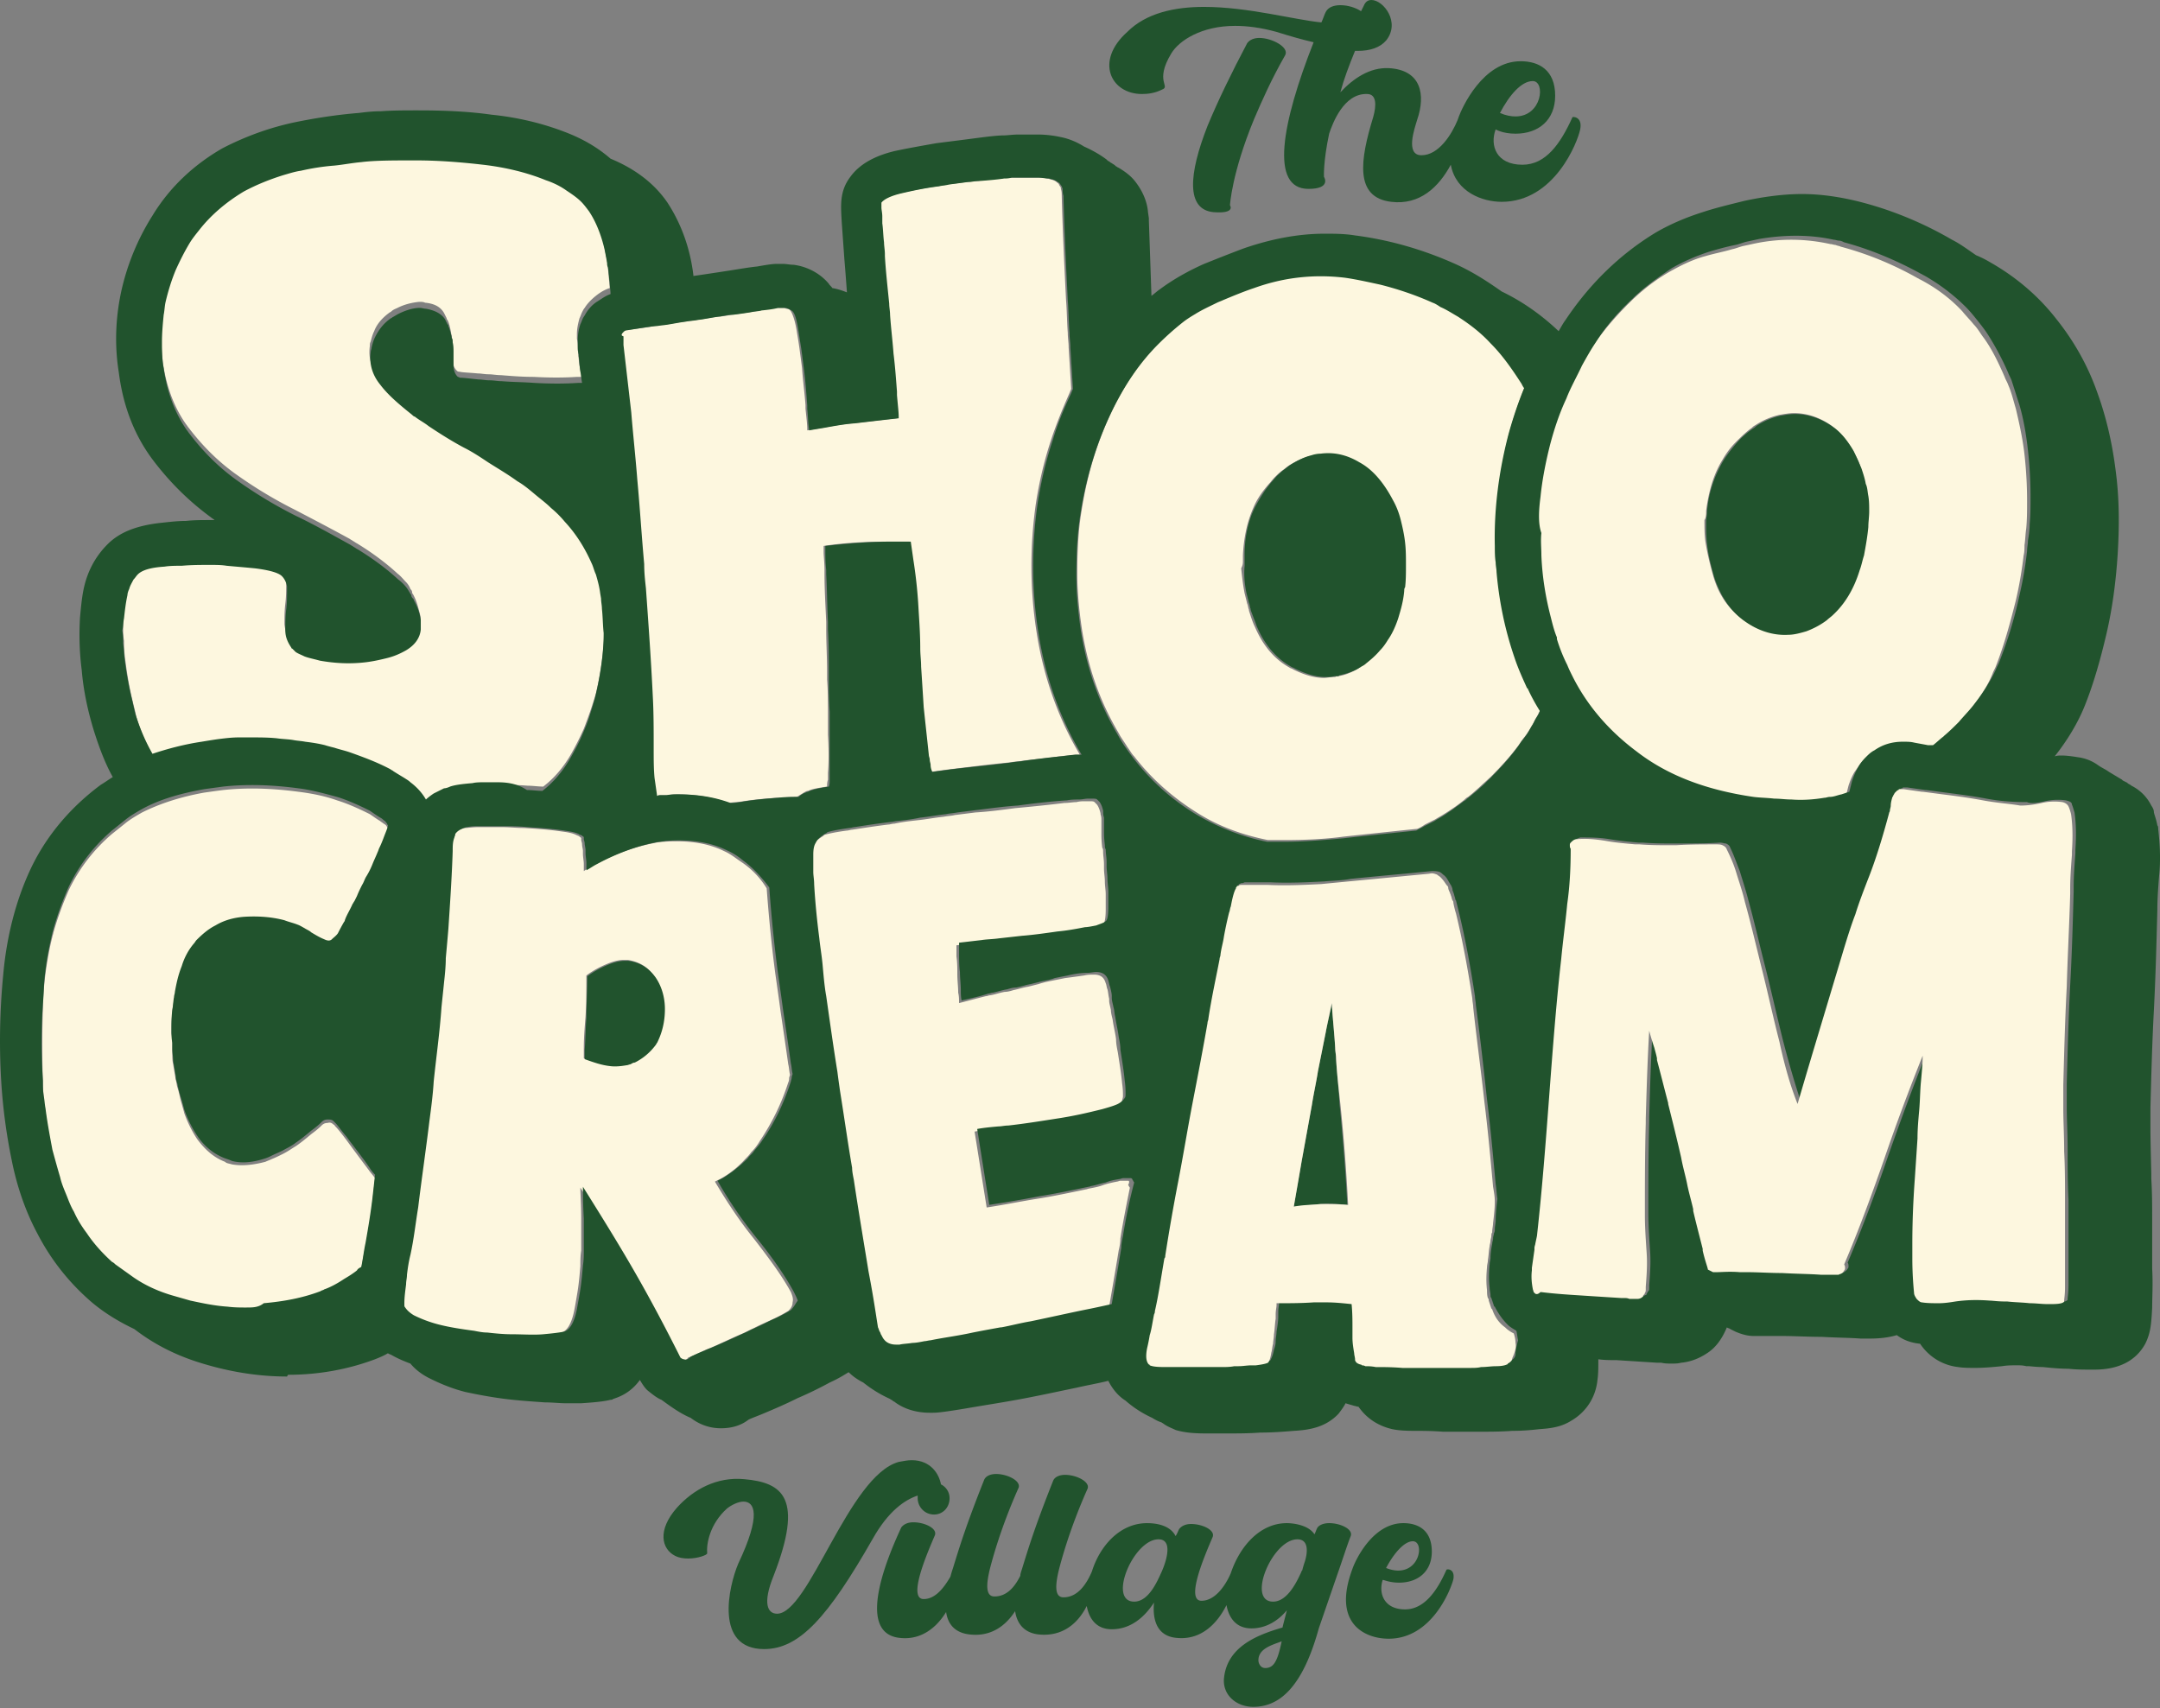
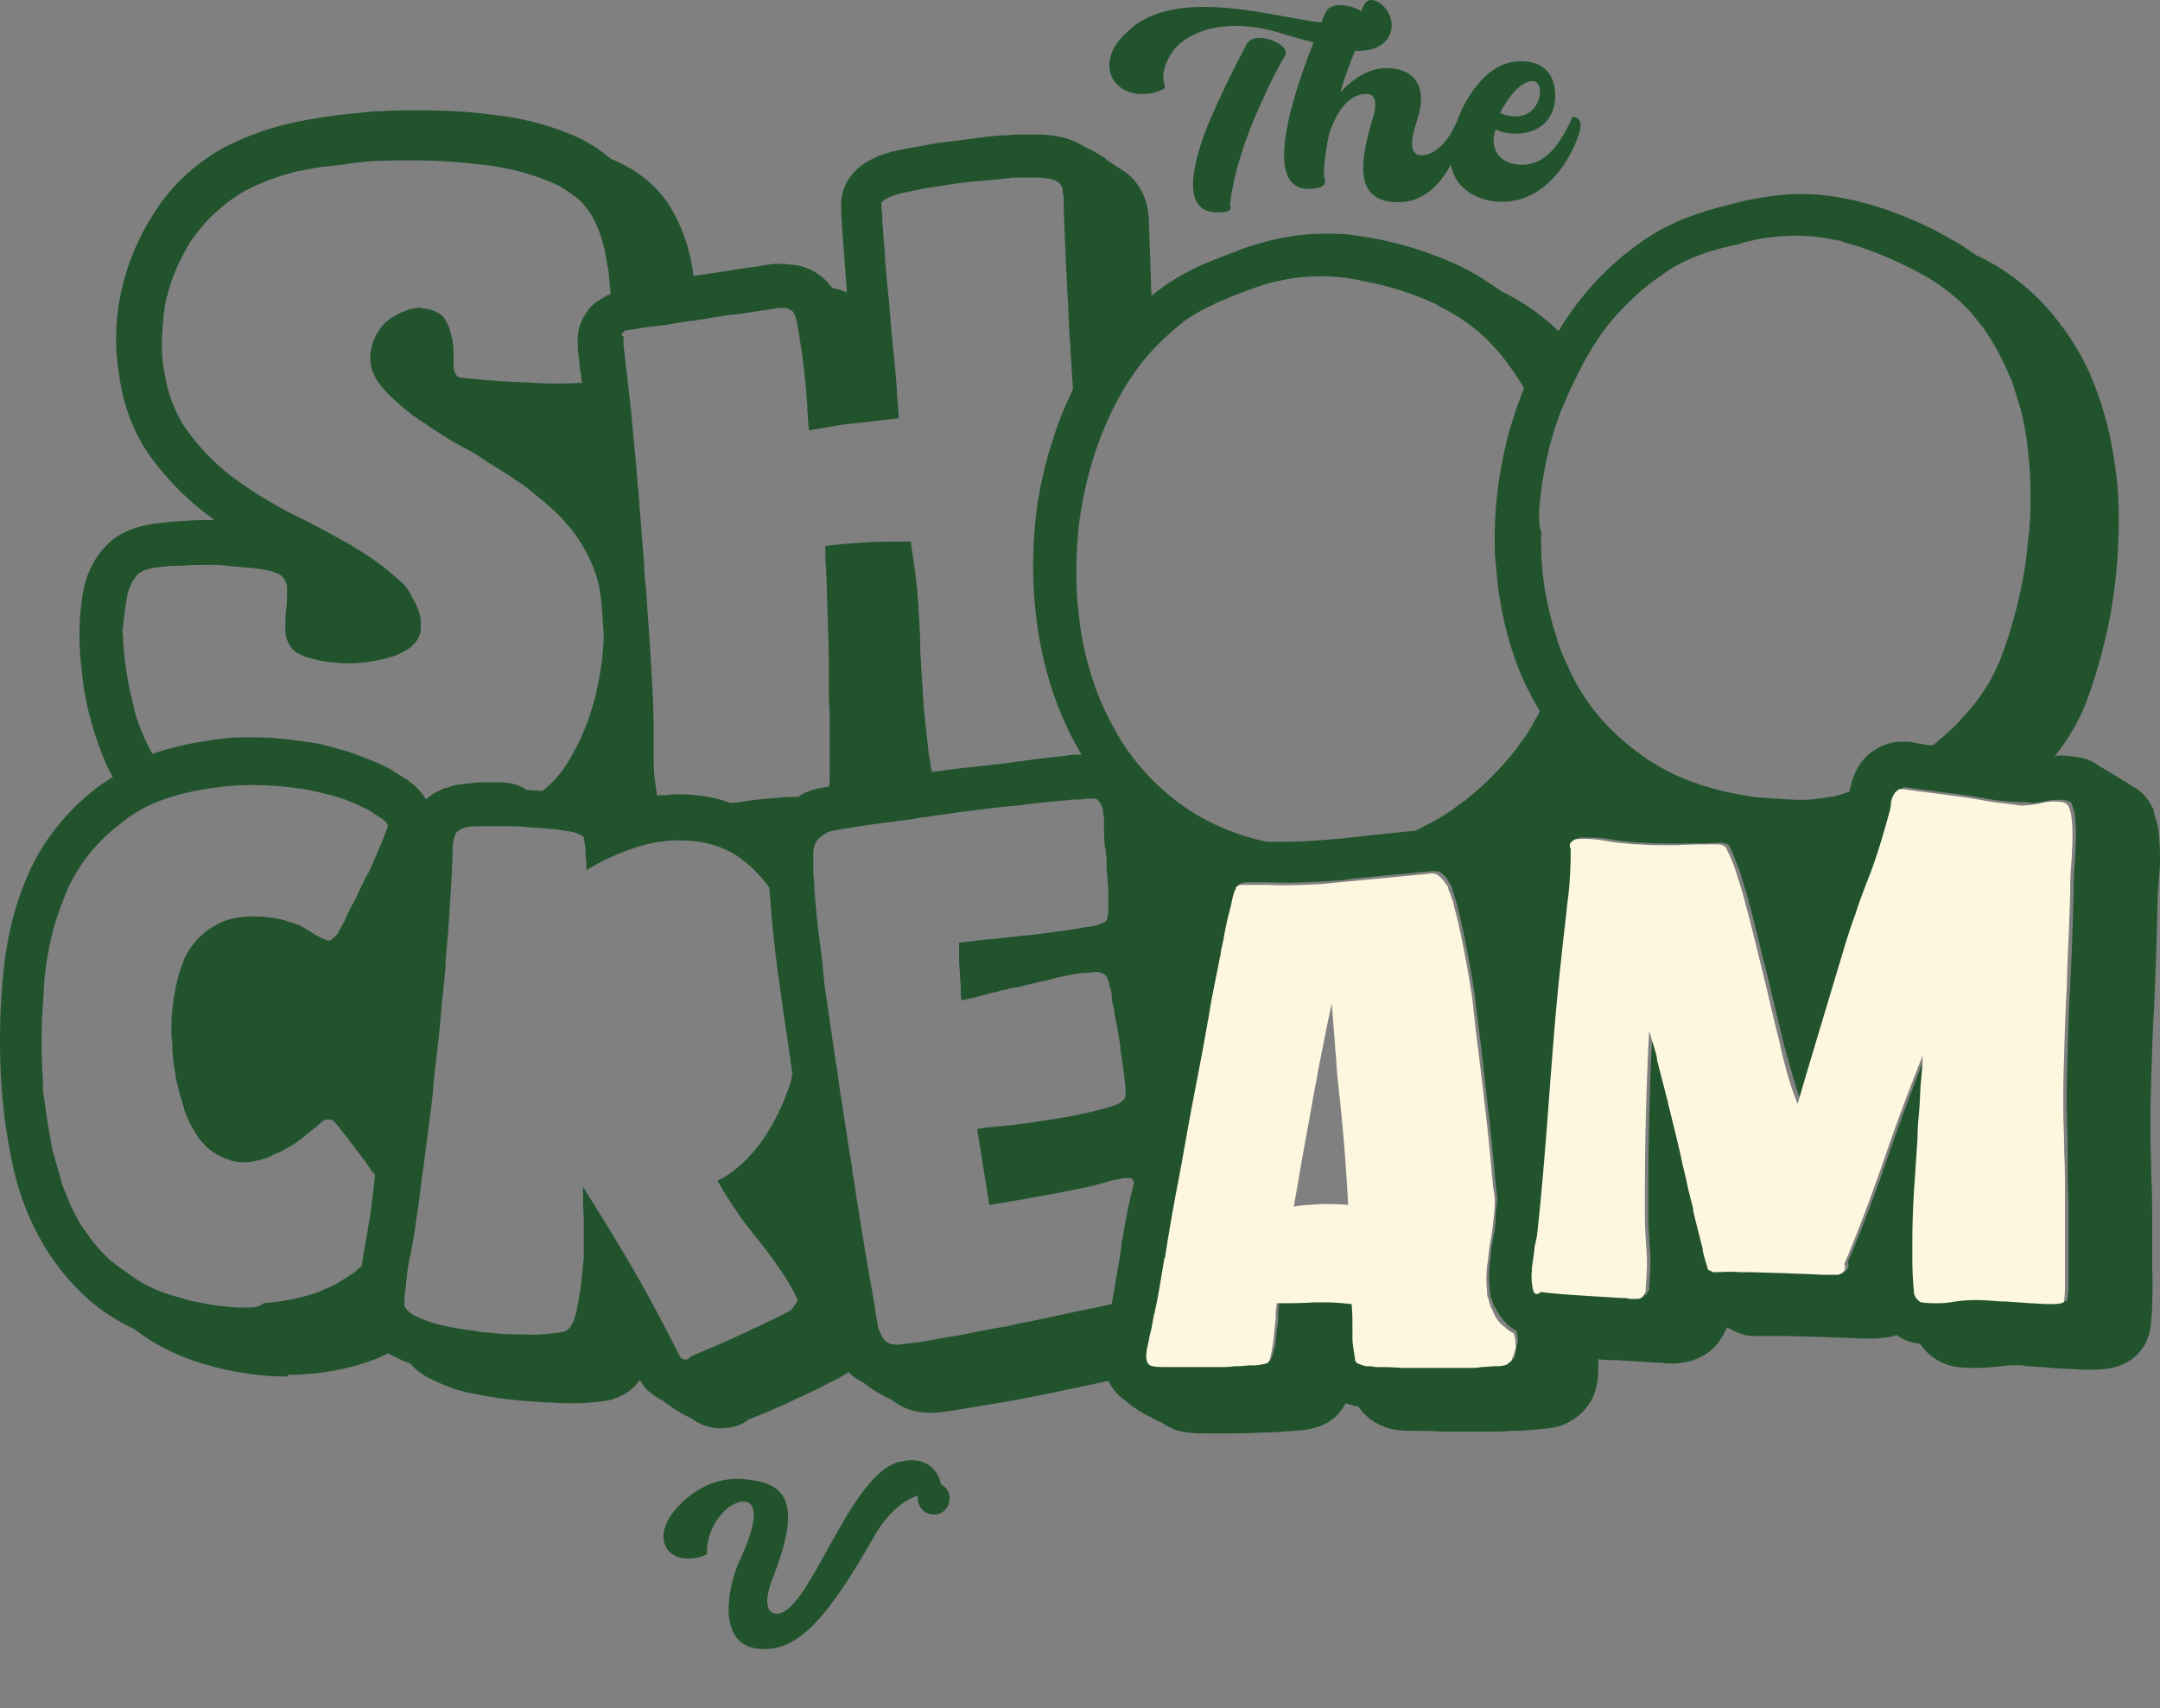
<svg xmlns="http://www.w3.org/2000/svg" width="550" height="435" fill="none">
  <rect width="100%" height="100%" fill="#808080" stroke="none" />
-   <path fill="#FDF7DF" d="M32.014 168.892a88.892 88.892 0 0 0 1.977 10.542c.22.879.44 1.757.659 2.855a48.67 48.67 0 0 0 4.393 10.323c3.954-1.318 8.128-2.416 12.521-3.075 1.318-.219 2.856-.439 4.174-.659 1.757-.219 3.514-.219 5.272-.439h3.294c2.197 0 4.174 0 6.37.22 1.319 0 2.637.219 4.174.439 1.099.22 1.977.22 3.076.439 1.757.22 3.514.659 5.052.879.879.219 1.757.439 2.416.659 1.318.219 2.416.659 3.734 1.098 3.735 1.098 7.25 2.635 10.544 4.392.22.22.44.22.659.44.659.439 2.856 1.757 2.856 1.757.439.439 1.098.659 1.537 1.098 1.538 1.318 2.856 2.635 3.954 4.393.659-.659 1.318-1.099 1.977-1.538.879-.439 1.758-1.098 2.636-1.318.44-.219 1.099-.439 1.538-.439 1.538-.439 3.295-.659 5.711-.878.879 0 1.977 0 3.075-.22h3.076c2.416 0 5.052 0 7.688.22 1.318 0 2.636.219 3.954.219 2.856-2.196 5.272-5.051 7.249-8.566a80.28 80.28 0 0 0 3.075-6.149c1.098-2.855 2.197-5.93 3.075-9.005 1.318-5.491 1.977-10.982 2.197-16.473-.22-1.976-.22-4.173-.439-6.149 0-.879-.22-1.757-.22-2.636l-.22-1.318c-.219-1.757-.659-3.294-1.098-4.832-.22-.878-.659-1.976-1.098-2.855-1.538-3.953-3.735-7.467-6.81-10.542-1.098-1.318-2.416-2.416-3.514-3.514-1.538-1.318-2.856-2.636-4.394-3.734-1.318-1.098-2.636-2.196-4.173-3.075-2.417-1.757-5.053-3.294-7.469-4.832-2.416-1.757-4.393-3.075-6.59-4.173-3.295-1.757-6.15-3.734-9.006-5.491-1.318-.878-2.416-1.537-3.515-2.416-.219-.219-.439-.439-.659-.439-3.294-2.416-6.15-5.051-8.127-7.687-1.977-2.416-2.856-5.271-2.416-8.346 0-.44 0-.659.22-1.098.219-.879.439-1.757.878-2.636.659-1.757 1.977-3.294 3.734-4.612.22-.22.44-.22.66-.44.439-.439 1.098-.658 1.537-.878 1.757-.878 3.514-1.318 5.491-1.537.659 0 1.099 0 1.538.22 2.416.219 3.954 1.097 4.833 2.635l.659 1.318c0 .22 0 .22.219.439.44.879.659 1.977.879 3.075 0 .44.22.878.22 1.098 0 .879.219 1.757.219 2.636v3.294c0 .879.22 1.537.44 1.977.219.44.439.659.659.878.219.22.439.22.659.22.878.22 2.416.22 4.613.44.878 0 1.757.219 2.855.219.879 0 1.977.22 3.075.22 2.636.22 5.492.439 8.348.439 3.954.22 7.688.22 10.983 0h1.098c0-.879-.22-1.757-.439-2.856-.22-1.317-.22-2.635-.44-3.953v-.44c0-.878 0-1.536-.219-2.415v-1.318c0-1.098.219-2.416.659-3.953.219-.44.439-1.098.659-1.538.219-.439.439-.878.659-1.098.659-1.098 1.757-2.196 2.855-3.075 1.099-.878 2.197-1.537 3.515-1.976 0-1.099-.22-1.977-.22-3.075-.219-1.318-.219-2.416-.439-3.734 0-.44 0-.659-.22-1.098a102.384 102.384 0 0 0-.659-3.514c-.878-3.734-2.196-7.028-3.954-9.664-.659-.879-1.318-1.538-1.977-2.416-1.098-1.098-2.416-1.977-3.734-2.855-1.537-.879-3.295-1.757-5.272-2.636-5.052-1.757-10.324-3.075-16.035-3.953-5.711-.66-11.423-1.098-17.134-1.098s-10.324.22-13.839.439c-2.196.22-4.613.44-6.81.878l-8.566 1.318c-1.538.22-3.075.66-4.393 1.098-3.515 1.099-6.81 2.416-10.105 4.173-4.393 2.636-8.347 5.93-11.422 9.884-.879 1.098-1.758 2.196-2.417 3.294-1.318 2.197-2.636 4.613-3.514 6.809-1.098 2.636-1.977 5.49-2.636 8.346-.22 1.098-.44 1.977-.44 3.075-.439 2.196-.439 4.612-.439 6.808 0 2.197.22 4.613.44 6.809.878 6.15 2.855 11.421 5.93 15.814.22.219.44.658.66.878 3.514 4.612 7.468 8.566 12.08 11.86a112.154 112.154 0 0 0 14.938 9.005c5.052 2.636 9.665 5.052 14.058 7.468.22.219.44.219.66.439.439.22.658.439 1.098.659 3.954 2.416 7.468 5.051 10.324 7.687.879.659 1.537 1.537 2.196 2.196.44.44.879 1.098 1.099 1.757.219.22.439.44.439.879 0 .22.22.439.22.439.878 1.538 1.318 3.295 1.757 5.052.22.878.22 1.757 0 2.416-.22 2.416-1.538 4.173-3.734 5.271-1.538.878-3.075 1.537-4.833 1.977-1.757.439-3.734.878-5.711 1.098-3.954.439-7.688.219-11.422-.44-1.538-.219-2.856-.659-3.954-1.098-.88-.219-1.538-.659-2.197-1.098-.44-.22-.66-.439-.879-.878 0 0 0-.22-.22-.22-.878-1.098-1.317-2.636-1.537-4.393 0-1.757 0-3.514.22-5.271.22-1.757.22-3.514.22-5.051v-.879c-.22-1.098-.44-1.977-1.319-2.636-.878-.658-3.295-1.317-6.81-1.976-2.196-.44-4.832-.44-7.248-.659-1.318 0-2.856-.22-4.174-.22-2.416 0-4.832 0-7.249.22-1.537 0-2.855.219-4.393.219-3.515.44-5.93 1.099-6.81 1.977-.439.439-.878.879-1.098 1.318-.44.659-.878 1.537-1.098 2.416-.22.439-.22.878-.44 1.537-.439 1.977-.658 3.954-.878 5.93v3.954c0 1.098 0 1.976.22 3.294 0 2.636.22 4.173.439 5.711ZM158.317 87.85l1.977 17.131c.659 5.71 1.098 11.421 1.538 17.131.659 7.248 1.098 14.496 1.757 21.524.22 1.977.439 3.953.439 6.15.659 9.224 1.318 18.449 1.758 27.673.219 4.173.219 8.566.219 13.178v.22c0 2.416 0 4.832.22 7.248.22 1.537.22 3.294.659 4.612.22 0 .659 0 .879-.219h1.537c.879 0 1.977-.22 2.856-.22 4.833 0 9.226.659 13.399 2.196 1.318-.219 2.417-.219 3.735-.439 2.855-.439 5.491-.659 8.347-.879 1.757 0 3.514-.219 5.272-.219.659-.439 1.098-.659 1.757-1.098.439-.22.659-.44 1.098-.44.879-.439 1.977-.659 4.833-1.098 0-.439 0-1.098.22-1.757v-1.757c.219-2.635.219-5.71 0-9.664v-5.93c0-2.635 0-5.271-.22-8.126v-1.977c0-3.734-.22-7.248-.22-10.762v-1.977c-.219-4.612-.439-8.565-.439-12.079v-1.099c0-1.976-.22-3.514-.22-4.612v-1.537c5.712-.879 11.423-1.098 17.134-1.098h4.613l.659 4.612c.659 4.173.879 8.346 1.318 12.519.22 3.294.439 6.589.439 10.103 0 1.537 0 3.075.22 4.612.22 3.514.439 7.029.659 10.323.22 4.173.659 8.126 1.318 12.299 0 .44 0 .659.22 1.099 0 .439.219.878.219 1.317.22.659.22 1.099.44 1.757 1.537-.219 3.075-.439 4.832-.658 5.492-.659 10.544-1.318 15.377-1.758 1.098-.219 2.196-.219 3.295-.439 3.514-.439 6.589-.659 9.225-1.098 1.758-.22 3.076-.22 4.174-.439h1.098c-5.491-9.225-9.226-19.767-10.983-30.968-1.757-10.982-1.757-22.183-.22-32.945.879-5.711 2.197-11.201 3.954-16.473 1.318-3.953 2.856-7.687 4.394-11.201.219-.439.439-1.098.659-1.537l-.659-10.543c0-1.317-.22-2.416-.22-3.733-.22-2.856-.22-5.71-.439-8.347-.44-8.785-.879-17.79-1.099-26.575 0-.659 0-1.098-.219-1.757 0-.22 0-.44-.22-.659-.22-.22-.22-.659-.659-.878-.439-.44-.879-.66-1.757-.879-.22 0-.44-.22-.879-.22-.879-.22-1.757-.22-2.636-.22h-6.809c-.659 0-1.318 0-1.977.22-1.318 0-3.295.22-6.59.66-.879 0-1.538.219-2.417.219-1.537.22-3.295.44-5.052.659-.878.22-1.537.22-2.416.439-3.295.44-6.59 1.098-9.446 1.757-2.855.659-4.613 1.537-5.272 2.416v1.318c0 .44 0 1.318.22 2.196v1.757c.22 1.318.22 3.075.439 4.832 0 1.098.22 1.977.22 3.075v.44c.22 3.733.659 7.686 1.098 12.08 0 1.097.22 1.976.22 2.854.22 3.514.659 6.809.879 9.884.219 3.733.659 6.808.878 9.664v.878c.22 2.636.44 4.393.44 5.491v.439c-3.954.439-7.688.879-11.423 1.318h-.219c-2.417.22-4.833.659-7.249 1.098l-3.954.659v-.439c0-1.098-.22-2.855-.44-5.052v-.878c-.219-3.075-.659-6.15-.878-9.445-.22-1.757-.44-3.294-.659-5.051-.22-1.537-.44-2.855-.659-4.173-.44-2.855-1.099-4.612-1.538-5.271a1.207 1.207 0 0 0-1.098-.66c-.22 0-.439-.219-.659-.219h-1.977c-.659 0-1.977.22-4.174.66-.878.219-1.757.219-2.636.438l-4.613.66c-1.098.219-2.196.439-3.295.439-1.757.22-3.734.658-5.711.878-1.098.22-2.196.22-3.075.44-1.977.219-3.954.658-5.492.878-.659 0-1.318.22-1.977.22-2.196.439-4.613.658-7.468 1.098-.439.22-.659.22-.879.439-.219.22-.439.44-.439.659 0 .22-.22.22-.22.44v1.097c.659.44.659.66.659 1.098Zm126.533 98.834c0 .219.22.219.22.439.659 1.098 1.318 1.977 1.977 3.075.659.878 1.098 1.757 1.757 2.416 4.394 5.71 9.885 10.542 16.255 14.495 5.272 3.295 11.203 5.491 17.793 6.809h4.174c5.272 0 10.324-.22 15.157-.879 6.15-.658 12.301-1.317 18.671-1.976.659-.22 1.318-.659 1.977-1.098l2.636-1.318c.659-.439 1.537-.879 2.196-1.318 1.758-1.098 3.735-2.416 5.272-3.734.22-.219.44-.439.879-.659 1.977-1.537 3.734-3.294 5.711-5.051 2.636-2.636 5.272-5.491 7.469-8.566.659-1.098 1.537-1.977 2.196-3.075.44-.659.879-1.537 1.318-2.196l.659-1.318c.44-.659.659-1.318 1.099-1.977v-.219c-1.099-1.977-2.197-3.734-3.076-5.711 0 0 0-.219-.219-.219a106.925 106.925 0 0 1-3.076-7.468c-2.416-7.028-3.953-14.276-4.612-21.963 0-.879-.22-1.757-.22-2.416 0-1.318-.22-2.855-.22-4.173-.219-9.664 1.099-19.328 3.515-28.552 1.098-3.954 2.416-7.907 3.954-11.64-.22-.44-.44-.88-.659-1.099-2.197-3.734-4.833-7.248-7.908-10.323-2.416-2.635-5.272-4.832-8.347-6.808-1.318-.879-2.856-1.757-4.394-2.416-.659-.44-1.318-.659-1.977-1.098-4.612-1.977-9.006-3.514-13.399-4.613-3.075-.878-5.931-1.317-9.006-1.757-7.469-1.098-15.157-.22-23.065 2.636-2.636 1.098-5.491 1.977-7.908 3.075-.439.22-1.098.44-1.537.659-1.977.878-3.735 1.757-5.492 2.855-1.098.659-2.196 1.537-3.295 2.196a73.207 73.207 0 0 0-6.15 5.491c-4.394 4.393-7.908 9.444-10.984 15.374-4.393 8.566-7.248 17.571-8.786 27.454-.879 5.272-1.098 10.543-1.098 16.034 0 4.392.439 9.004 1.098 13.617 1.538 10.103 4.613 18.888 9.445 27.015Zm31.632-43.927v-1.318c.22-4.612 1.098-8.565 2.636-12.08 1.098-2.635 2.636-4.612 4.393-6.588a17.536 17.536 0 0 1 2.856-2.856c.659-.439 1.098-.878 1.757-1.318 1.757-1.098 3.515-1.976 5.272-2.415.879-.22 1.538-.44 2.416-.44 3.295-.439 6.59.22 9.885 2.197 3.295 1.976 6.151 5.051 8.567 9.663.879 1.538 1.538 3.295 1.977 5.052.659 1.977.879 3.734 1.098 5.71.22 1.977.22 3.734.22 5.711 0 1.977 0 3.734-.22 5.71 0 .22 0 .659-.219.879-.44 2.635-.879 4.832-1.538 7.028-.659 2.196-1.538 3.953-2.636 5.491-.659.878-1.098 1.757-1.977 2.635-1.098 1.318-2.197 2.416-3.515 3.295-.439.22-.878.659-1.318.878-.219.22-.439.22-.659.44-1.537.878-3.075 1.537-4.832 1.757-.22 0-.439 0-.659.219h-.659c-.659 0-1.538.22-2.197.22-2.636 0-5.272-.878-7.908-2.196-.219-.22-.659-.22-.878-.44-3.954-2.196-6.81-5.71-8.787-10.322-.659-1.318-1.098-2.855-1.537-4.173v-.22c-.22-.439-.22-1.098-.44-1.537l-.659-2.636c-.439-2.196-.659-4.393-.878-6.369.439-.879.439-1.318.439-1.977Zm77.539 15.596c.439 1.757.878 3.295 1.537 5.052v.439l2.636 6.589c.439.879.879 1.977 1.318 2.855 3.954 7.248 9.446 13.618 16.255 19.108 7.908 6.15 17.793 9.884 29.874 11.641 1.758.22 3.515.439 5.272.439 1.538 0 2.856.22 4.394.22 2.855 0 5.491 0 8.347-.439.439 0 .878-.22 1.318-.22 1.098-.22 1.977-.439 3.075-.659l1.977-.659.659-2.636c.439-1.317.879-2.415 1.538-3.514.659-.878 1.318-1.976 1.977-2.635.659-.659 1.318-1.318 2.196-1.757 2.197-1.318 4.613-2.197 7.249-2.197.879 0 1.757 0 2.856.22 1.098.22 2.196.439 3.514.659h1.318c.879-.659 1.758-1.538 2.636-2.196l.22-.22c1.318-1.098 2.416-2.196 3.734-3.514 1.099-1.098 2.197-2.416 3.295-3.734 2.636-3.075 4.833-6.369 6.151-9.664.219-.659.659-1.318.878-1.976 1.977-5.052 3.515-10.543 5.053-16.692.878-3.734 1.537-7.688 1.977-11.421.219-.879.219-1.757.219-2.636.22-1.318.22-2.855.44-4.173.219-2.416.219-4.612.219-7.028 0-3.954-.219-7.907-.659-11.86-.439-3.954-1.318-7.907-2.196-11.641-.659-2.196-1.099-4.173-1.977-6.15-.22-.658-.659-1.317-.879-1.976-1.538-3.514-3.075-6.809-5.272-9.884-.879-1.098-1.538-2.416-2.636-3.514-.879-1.098-1.977-2.196-2.856-3.294-3.075-3.295-6.589-5.93-10.763-8.127-.22 0-.22-.22-.439-.22-6.59-3.733-13.18-6.369-19.77-8.126-.439-.22-.879-.22-1.318-.44-.439 0-.879-.219-1.318-.219-5.931-1.318-12.301-1.537-18.891-.22-1.098.22-1.977.44-3.075.66-1.099.22-1.977.658-3.076.878-2.196.659-4.612 1.098-6.809 1.757-3.295.879-6.37 2.416-9.446 4.173-3.734 2.197-7.029 4.832-10.104 7.907-3.295 3.294-6.37 6.809-9.226 10.982-1.318 1.976-2.416 3.953-3.515 5.93-1.537 2.635-2.855 5.49-3.954 8.346-1.537 3.953-3.075 7.906-4.173 11.86-1.098 4.392-1.977 8.785-2.416 13.178-.44 3.294-.659 6.808-.659 10.322v5.711c1.318 4.173 1.977 9.664 3.295 14.715Zm40.418-28.332c.659-5.052 1.977-9.444 4.173-12.959.879-1.537 1.977-3.074 3.295-4.392 1.318-1.318 2.636-2.636 4.174-3.734.219-.22.439-.439.878-.659a18.597 18.597 0 0 1 6.151-2.635c1.318-.22 2.416-.44 3.734-.44 3.295 0 6.59 1.098 9.665 3.295 1.977 1.537 3.735 3.514 5.272 6.149.659 1.318 1.538 2.636 1.977 4.393.44 1.318.879 2.636 1.099 3.953.219 1.099.439 1.977.659 3.075.219 1.318.219 2.636.219 3.954s0 2.635-.219 3.953c-.22 2.416-.44 4.832-1.099 7.248-.219 1.318-.659 2.636-1.098 3.734-1.538 5.051-3.954 8.785-6.81 11.421-.439.439-1.098.878-1.537 1.317-1.758 1.318-3.515 2.197-5.272 2.856-1.538.439-3.075.878-4.613.878-3.954.22-7.688-1.098-11.423-3.734-3.514-2.635-6.15-6.369-7.468-11.201-.879-3.075-1.538-5.93-1.977-8.785-.22-1.757-.22-3.514-.22-5.271.44-.659.44-1.538.44-2.416ZM82.535 329.227c1.318-.659 2.855-1.538 5.052-2.636 1.098-.659 2.197-1.318 3.295-2.196.44-.22.878-.439 1.098-.879.22-1.976.66-4.173 1.099-6.149.659-3.734 1.318-7.468 1.757-11.421l.659-5.93c-.44-.659-1.099-1.318-1.538-1.977-1.977-2.636-3.954-5.271-5.711-7.687-1.318-1.757-2.197-2.856-2.856-3.514-.22-.22-.22-.44-.439-.44-.44-.439-.879-.659-1.538-.439-.659 0-1.098.22-1.537.659-.879.879-1.758 1.537-2.636 2.196-1.318 1.098-2.636 2.197-3.954 3.075-1.099.659-1.977 1.318-3.295 1.977-.879.439-1.757.878-2.856 1.318-.44.219-1.098.439-1.537.659-3.295.878-6.151 1.098-8.567.658-.66-.219-1.318-.219-1.758-.658-2.855-1.099-5.052-3.075-7.029-5.711-1.318-1.977-2.416-4.173-3.295-6.589-.22-.878-.44-1.537-.659-2.416-.44-1.318-.659-2.855-1.098-4.173-.22-.659-.22-1.318-.44-1.977l-.658-3.953c-.22-.878-.22-1.977-.22-3.075v-1.537c0-1.098 0-2.197-.22-3.295 0-1.757 0-3.294.22-5.051 0-1.098.22-2.197.44-3.295 0-.439.219-.878.219-1.318.44-2.196.879-4.392 1.757-6.588.879-2.197 1.758-3.954 3.076-5.711.22-.22.439-.659.659-.878 1.537-1.538 3.075-2.856 4.832-3.734 2.197-1.098 4.613-1.977 7.249-2.197 3.515-.439 7.03 0 10.324.879 1.098.22 2.197.659 3.295 1.098.66.22 1.098.439 1.757.879.66.219 1.099.659 1.758 1.098.878.659 1.977 1.318 3.295 1.757.878.439 1.537.439 1.977 0l1.537-1.538c.22-.439.879-1.317 1.538-2.855 0-.219.22-.439.22-.439.659-1.318 1.318-2.636 1.977-4.173.22-.22.22-.439.439-.659l.659-1.318c.44-.878.878-1.757 1.318-2.855.44-.659.659-1.537 1.098-2.196.44-1.098 1.099-2.197 1.538-3.075.44-1.098.879-2.196 1.318-3.075.22-.439.22-.659.44-1.098.658-1.538 1.097-2.855 1.537-3.734.44-1.098.659-1.757.659-1.977 0-.219-.22-.439-.22-.439-.22-.439-.44-.659-.879-.878-.22-.22-.659-.44-.878-.659-1.099-.659-1.977-1.318-2.636-1.757-2.636-1.318-5.492-2.636-8.347-3.514-3.076-1.099-6.37-1.758-9.885-2.197-6.59-.878-12.96-1.098-19.11-.439-1.758.22-3.296.439-4.834.659-6.15 1.098-11.422 2.855-15.815 5.051-1.538.879-3.075 1.757-4.393 2.856l-3.295 2.635a43.666 43.666 0 0 0-10.984 14.276c-1.537 3.514-2.855 7.029-3.954 10.982 0 .22-.22.659-.22.878-.878 3.515-1.537 7.248-1.976 11.202-.22 2.196-.44 4.612-.44 6.808-.22 6.37-.22 12.739 0 19.548v.219c0 1.318.22 2.416.22 3.734 0 1.098.22 1.977.44 3.075.439 3.514 1.098 7.028 1.757 10.542.44 2.416 1.098 4.612 1.977 7.028.659 1.758 1.318 3.734 1.977 5.491.44 1.098 1.098 2.197 1.537 3.295.879 1.976 2.197 3.733 3.295 5.491 1.977 2.635 3.954 5.051 6.37 7.247.22.22.44.44.88.659 1.317 1.098 2.855 2.197 4.612 3.295 2.856 1.757 6.15 3.294 9.885 4.612l4.613 1.318c3.075.659 6.15 1.318 9.445 1.537 1.538.22 3.076.22 4.833.22 1.538 0 3.075 0 4.393-.22 5.052-.219 9.885-1.317 14.498-3.075.44-.878.659-1.098.879-1.317Zm118.838-.22c-2.417-4.393-5.712-8.785-9.446-13.617-3.734-4.613-7.029-9.664-9.885-14.496l1.318-.659a23.975 23.975 0 0 0 6.371-5.052c.439-.439 1.098-1.098 1.537-1.757.879-.878 1.538-1.757 2.197-2.855 3.075-4.612 5.491-9.444 7.249-14.935.219-.439.219-.878.219-1.098 0-.22.22-.659.22-.878-.22-.879-.22-1.758-.439-2.636-.659-4.612-1.318-9.225-1.977-13.617-.44-3.295-.879-6.37-1.318-9.444-1.099-8.347-1.758-15.814-2.197-21.744-1.757-2.855-3.954-5.052-6.59-6.809-1.318-.878-2.636-1.976-4.173-2.635-4.394-2.197-9.665-2.856-15.596-2.416-.879 0-1.758.219-2.856.439-4.393.879-9.446 2.636-14.717 5.491-.879.439-1.758.878-2.636 1.537v-1.757c0-.878-.22-1.757-.22-2.635v-.659c0-.659-.22-1.098-.22-1.757 0-.44-.219-.879-.219-1.099v-.439c0-.219-.22-.219-.44-.439-.219-.22-.439-.22-.878-.439-.879-.44-1.977-.659-3.735-.879-2.855-.439-5.931-.659-9.445-.878-1.977 0-3.734-.22-5.711-.22h-5.931c-1.538 0-2.636.22-3.515.22-.22 0-.659.219-.879.219-1.098.22-1.757.659-2.196 1.538-.22.219-.22.439-.22.878-.22 1.098-.439 2.416-.439 3.514-.22 6.589-.659 13.178-1.098 19.767-.22 2.416-.44 4.832-.659 7.468-.22 1.976-.44 3.953-.44 6.149-.219 2.197-.439 4.173-.659 6.37-.659 6.369-1.318 12.739-1.977 18.888-.439 3.295-.659 6.809-1.098 10.103-.879 7.248-1.757 14.716-2.856 21.964-.439 3.953-1.098 8.126-1.977 12.079-.219 1.757-.659 3.295-.878 5.052 0 .878-.22 1.537-.22 2.416-.22 1.537-.439 3.075-.439 4.832v.439c0 .22 0 .439.219.659.44.659 1.099 1.318 2.197 1.977a32.204 32.204 0 0 0 6.59 2.416c2.636.658 5.711 1.098 8.786 1.537 1.099.22 2.197.22 3.295.439 2.197.22 4.174.44 6.151.44 3.075.219 5.711.219 8.127 0 2.417-.22 4.174-.22 5.272-.659 1.538-.44 2.636-2.416 3.295-5.711.22-1.098.44-2.416.659-3.734.44-2.416.659-4.831.879-7.467 0-1.318 0-2.636.22-3.953v-7.907c0-3.954-.22-6.589-.22-8.127 4.613 7.029 9.006 14.057 12.96 21.305 4.174 7.248 8.128 14.715 11.862 22.183.22.219.659.439.879.439.659.219 1.318 0 1.757-.659.659-.22 1.757-.659 3.514-1.537.44-.22.879-.44 1.538-.659 2.636-1.099 5.272-2.416 8.347-3.734 1.099-.439 2.197-1.098 3.295-1.538 1.538-.878 3.295-1.537 4.613-2.196 2.416-1.098 3.734-1.977 4.174-2.196.878-.879 1.098-1.538 1.098-2.197.22-.878 0-1.537-.439-2.635Zm-32.291-72.259c0 3.075-.659 6.15-1.977 8.565-.219.22-.219.44-.439.659-1.318 1.977-3.075 3.515-5.272 4.393-.439.22-.659.439-1.098.439-.22 0-.659.22-.879.22-1.318.439-2.856.439-4.393.22-1.977-.22-3.954-.879-6.37-1.758v-2.415c0-2.856.219-5.491.439-8.127.22-3.514.22-7.028.22-10.542 1.757-1.318 3.514-2.197 5.052-2.855 1.537-.659 3.075-1.099 4.393-1.099h1.098c2.856.44 5.053 1.757 6.59 3.954 1.758 2.416 2.636 5.051 2.636 8.346Zm118.179 43.928h-1.977c-.219 0-.659.22-.878.22-1.099.22-2.197.439-3.515.879-1.098.439-2.416.658-3.515.878-.219 0-.659.22-.878.22-4.174.878-8.347 1.757-12.521 2.416-4.174.659-8.347 1.537-12.74 2.196l-3.076-19.328c1.099-.219 2.856-.439 5.492-.659.659 0 1.537-.219 2.416-.219 3.954-.439 7.908-1.098 12.301-1.757 4.174-.659 8.128-1.538 11.642-2.416 1.758-.44 3.076-.879 3.954-1.318.879-.439 1.538-.879 1.758-1.537 0-.22.219-.659.219-1.099 0-.878 0-1.757-.219-3.294-.22-2.416-.659-5.052-1.099-7.907-.219-1.098-.439-2.196-.439-3.294-.22-1.757-.659-3.295-.879-5.052-.219-.878-.439-1.757-.439-2.416-.22-1.098-.439-1.757-.439-2.416v-.439c-.22-.879-.22-1.538-.44-2.416-.219-.439-.219-1.098-.439-1.537-.439-1.538-1.318-2.197-3.075-2.197-.659 0-1.538 0-2.417.22-1.537.219-3.075.439-4.832.659l-3.295.659c-1.098.219-2.197.439-3.515.878l-2.636.659c-1.318.22-2.636.659-3.734.879-.659.219-1.538.439-2.197.439-1.317.22-2.416.659-3.734.878-.439 0-.659.22-1.098.22-2.636.659-5.052 1.318-6.81 1.757 0-.878 0-1.757-.219-2.636 0-1.537-.22-3.074-.22-4.612 0-1.537 0-3.075-.22-4.612v-2.855c1.977-.22 3.735-.44 5.712-.659 1.537-.22 2.855-.439 4.393-.439l5.931-.659c3.075-.22 6.15-.659 9.006-1.099 2.416-.439 4.613-.658 7.029-1.098.879-.219 1.757-.219 2.856-.439 1.098-.22 1.977-.659 2.416-1.098.439-.22.659-1.538.659-3.734v-3.734c0-1.098-.22-2.196-.22-3.294 0-1.098-.219-2.196-.219-3.295v-1.098c0-1.098-.22-2.196-.22-3.075 0-.439 0-.878-.22-1.098-.219-1.757-.219-2.855-.219-3.514v-3.514c0-.439 0-.879-.22-1.537v-.22c-.22-.879-.439-1.537-.879-2.196l-.659-.659c-.219-.22-.659-.22-1.098-.22h-1.318c-.659 0-1.318 0-2.196.22-.879 0-1.977.219-3.076.219-3.514.44-7.688.879-12.521 1.318-3.295.439-6.589.879-10.104 1.098l-5.272.659c-.879.22-1.757.22-2.856.439-2.196.22-4.393.659-6.589.879-1.977.22-3.954.439-5.931.879-.659 0-1.099.219-1.538.219-3.515.439-6.37.879-9.226 1.318-.439 0-.879.22-1.318.22-3.295.439-5.052.878-5.711 1.098 0 0-.22 0-.22.219-1.098.659-1.977 1.318-2.416 1.977 0 .22-.22.22-.22.439-.219.659-.439 1.538-.659 3.075v4.393c0 .878 0 1.977.22 3.075.22 3.953.659 8.565 1.318 13.837.22 2.416.439 4.831.879 7.247.219 2.416.659 4.832.878 7.468.879 6.15 1.758 12.519 2.856 19.328.22 1.537.439 3.074.659 4.831 1.098 6.589 1.977 13.178 3.075 19.548.22 1.098.439 2.196.439 3.075 1.318 8.785 2.636 16.472 3.735 23.281 1.098 6.808 1.977 11.421 2.416 14.276 0 .439.22.878.439 1.098 0 .22.22.659.44.878.219.44.439.879.659 1.099.659.878 1.757 1.317 3.075 1.317h.879c.878 0 1.977-.219 3.295-.439.878-.219 1.977-.219 3.075-.439.439 0 1.098-.22 1.537-.22 3.295-.439 6.81-1.098 10.764-1.976 2.197-.44 4.613-.879 7.029-1.318h.22c2.416-.439 5.052-1.098 7.468-1.538 5.272-1.098 10.105-2.196 14.498-3.075 2.197-.439 4.174-.878 6.151-1.317.659-3.954 1.537-8.786 2.416-14.276.22-.879.439-1.977.439-3.075.659-4.173 1.538-8.566 2.417-12.959-.22-.219-.22-.439-.44-.658.44-.879.22-1.099 0-1.099Z" />
  <path fill="#21532D" d="M73.311 350.088c7.688 0 15.157-1.318 22.186-3.953 1.099-.44 2.197-.879 3.295-1.538.22.22.44.22.879.439 1.538.879 3.075 1.538 4.832 2.197 1.099 1.318 2.636 2.635 4.833 3.734 2.636 1.317 5.711 2.635 9.226 3.514 3.075.659 6.59 1.318 10.104 1.757 3.515.439 7.03.659 10.105.878 1.977 0 3.734.22 5.272.22h3.954c3.295-.22 5.711-.439 7.468-.879.22 0 .44 0 .659-.219 2.856-.879 5.053-2.416 6.81-4.832.659 1.098 1.318 2.196 2.196 2.855 1.099.879 2.197 1.757 3.295 2.196 2.417 1.757 4.833 3.515 7.469 4.613 2.856 2.196 5.711 2.635 7.688 2.635 2.636 0 5.052-.659 7.029-2.196.879-.439 2.197-.879 3.735-1.537 2.636-1.099 5.711-2.416 8.786-3.954a94.446 94.446 0 0 0 8.128-3.953c2.416-1.098 3.734-1.977 4.832-2.636 1.099 1.098 2.417 1.977 3.735 2.636a31.53 31.53 0 0 0 6.809 4.173c.22.219.439.219.659.439.22.22.439.22.659.439 2.416 1.757 5.492 2.636 8.787 2.636h.878c1.099 0 3.076-.22 8.347-1.098 3.735-.659 8.128-1.318 12.961-2.197 4.832-.878 9.884-1.976 15.156-3.074 2.856-.659 5.492-1.099 8.128-1.758 1.098 2.197 2.636 3.954 4.393 5.052 1.977 1.757 4.393 3.295 6.81 4.393.659.439 1.537.878 2.196 1.098.22 0 .22.219.44.219 1.098.879 2.416 1.318 3.295 1.758 2.196.658 4.613.878 7.688.878h5.491c2.636 0 5.492 0 8.348-.22 3.075 0 5.931-.219 8.566-.439 3.954-.219 8.128-.878 11.423-4.392.659-.879 1.318-1.758 1.757-2.636.659.22 1.538.439 2.197.659.22 0 .659.219 1.098.219 1.977 2.856 4.833 4.832 8.567 5.711 1.098.22 2.416.439 5.931.439 1.977 0 4.174 0 7.029.22h8.787c3.075 0 5.931 0 8.786-.22 2.856 0 5.052-.219 7.029-.439 3.295-.22 5.712-.659 8.128-2.196 3.734-2.197 6.151-5.93 6.59-10.323.22-1.538.22-3.075.22-5.052v-.219c1.537.219 3.075.219 4.612.219l10.325.659h1.098c.879.22 1.757.22 2.636.22.879 0 1.538 0 2.416-.22 2.416-.219 4.613-1.098 6.59-2.416 2.416-1.537 3.954-3.953 5.052-6.589.22.22.659.22.879.44l1.318.658c1.538.659 3.075 1.099 4.613 1.099h7.029c3.295 0 6.81.219 10.324.219 3.735.22 7.029.22 9.885.439h2.416c2.197 0 4.613-.219 6.81-.878 1.757 1.318 3.734 1.977 5.931 2.196 2.196 3.295 5.711 5.491 9.665 5.93 1.318.22 2.856.22 4.393.22 2.197 0 4.613-.22 6.81-.439 1.318-.22 2.636-.22 3.734-.22.879 0 1.538 0 2.416.22h.44c.659 0 1.977.219 3.734.219 2.197.22 4.393.44 6.59.44 1.977.219 3.954.219 5.711.219h.879c6.15 0 10.544-2.196 12.96-6.589 1.318-2.635 1.538-4.832 1.757-9.224 0-2.636.22-5.93 0-9.884v-12.08c0-3.733 0-7.247-.219-10.761v-1.318s-.22-8.127-.22-11.202v-5.71c.22-8.346.439-16.692.879-24.818.439-8.566.659-16.912.878-25.478 0-2.855.22-5.71.44-8.565.439-4.173.219-8.127-.22-12.08 0-.22 0-.659-.22-.879-.219-1.318-.659-2.416-.878-3.294 0-.659-.22-1.098-.659-1.757a11.246 11.246 0 0 0-5.053-5.052c-.219-.22-.659-.439-1.098-.659h.22l-1.318-.659-.22-.219-3.295-1.977c-.879-.659-1.977-1.098-2.856-1.757a11.089 11.089 0 0 0-5.052-1.977c-1.318-.219-2.855-.439-4.173-.439-.659 0-1.099 0-1.758.22 3.295-4.173 5.931-8.566 7.689-12.959 2.196-5.49 3.953-11.64 5.491-18.229 1.538-6.589 2.416-13.398 2.856-20.206.439-7.029.439-14.057-.44-20.865-.878-7.248-2.416-14.057-4.832-20.646-2.417-6.808-5.931-12.958-10.324-18.449-4.613-5.93-10.325-10.762-16.914-14.496a26.28 26.28 0 0 0-3.515-1.757c-1.977-1.318-3.954-2.855-6.151-3.953-7.907-4.612-16.255-7.907-24.382-9.884-4.613-1.098-9.226-1.757-13.839-1.757-4.613 0-9.665.66-14.717 1.757-3.515.879-7.249 1.757-10.544 2.856-4.174 1.317-8.347 3.074-12.082 5.27-9.006 5.492-16.694 12.96-22.845 22.184-.659.878-1.098 1.757-1.757 2.855-4.174-3.954-9.006-7.468-14.498-10.103-3.734-2.636-7.468-5.052-11.862-7.029-8.347-3.733-16.914-6.15-25.48-7.247-2.636-.44-5.272-.44-7.689-.44-6.809 0-13.619 1.318-20.648 3.734-3.515 1.318-6.81 2.636-10.105 3.953-3.953 1.758-7.907 3.954-11.422 6.59-.659.439-1.318 1.098-1.977 1.537-.22-6.37-.439-12.958-.659-19.108v-.659l-.22-1.537c-.219-2.856-1.537-5.71-3.514-8.127-1.099-1.318-2.636-2.416-4.174-3.294-.219 0-.219-.22-.439-.22-.22-.22-.439-.44-.879-.659-.219-.22-.439-.22-.659-.44-.219-.219-.439-.219-.659-.438l-.219-.22c-1.758-1.318-3.735-2.416-5.712-3.294-1.757-1.099-3.734-1.977-5.931-2.416a27.795 27.795 0 0 0-6.15-.66h-4.613c-1.538 0-2.856.22-3.734.22-1.318 0-3.515.22-6.81.66-3.295.438-6.809.878-10.324 1.317-3.734.659-7.469 1.318-10.544 1.977-3.734.878-8.567 2.635-11.422 6.589-2.856 3.733-2.417 7.467-2.197 11.64l.659 9.225c.22 2.635.439 5.49.659 8.565-1.098-.439-2.416-.878-3.734-1.098-.22-.439-.659-.659-.879-1.098-2.197-2.635-5.492-4.393-9.006-4.832-.879 0-1.757-.22-2.636-.22h-1.757c-.879 0-2.417.22-4.833.66-2.197.219-4.613.658-7.469 1.098-2.855.439-5.711.878-8.786 1.317v-.22c-.879-7.247-3.295-13.397-6.59-18.448-3.295-4.832-8.127-8.566-14.498-11.202-3.295-2.855-7.029-5.051-11.642-6.808-5.711-2.197-12.081-3.734-18.671-4.393-6.151-.878-12.521-1.098-18.672-1.098-3.514 0-6.59 0-9.445.22-2.197 0-3.954.22-5.711.439-5.492.44-11.203 1.318-16.475 2.416-6.15 1.318-12.301 3.514-18.232 6.589-7.249 4.173-13.4 9.883-17.793 17.131a60.703 60.703 0 0 0-7.908 19.108c-1.537 7.028-1.757 14.057-.659 20.865 1.099 8.566 3.954 16.033 8.787 22.403 4.174 5.491 9.006 10.322 14.717 14.495.22.22.66.44.879.659h-1.318c-1.977 0-3.954 0-5.93.22-1.978 0-3.955.22-5.932.439-6.59.659-10.983 2.416-14.058 5.491-3.295 3.295-5.272 7.248-6.15 11.641-.44 2.196-.66 4.612-.88 7.028-.22 3.734-.22 8.346.44 13.397.44 5.272 1.537 10.323 3.075 15.375 1.318 4.173 2.856 8.346 4.833 11.86-1.099.659-1.977 1.318-3.076 1.977-7.688 5.71-13.838 12.958-17.792 21.304-3.735 7.907-6.15 17.131-7.03 27.015-.878 9.005-1.098 18.668-.439 28.332a142.73 142.73 0 0 0 2.636 19.108c1.318 6.589 3.515 12.959 6.59 18.669a57.861 57.861 0 0 0 12.301 16.033c3.515 3.295 7.688 5.93 12.301 8.127 4.833 3.733 10.324 6.589 16.695 8.565 7.029 2.197 14.497 3.514 22.186 3.514l.22-.439Zm128.064-16.472c-.439.219-1.757 1.098-4.174 2.196-1.537.659-3.075 1.537-4.613 2.196-1.098.44-2.196 1.098-3.295 1.538-2.855 1.317-5.711 2.635-8.347 3.733-.659.22-1.098.44-1.537.659a35.963 35.963 0 0 0-3.515 1.538c-.659.659-1.098.878-1.757.659-.22 0-.659-.22-.879-.44-3.734-7.467-7.688-14.935-11.862-22.182-4.173-7.248-8.567-14.277-12.96-21.305 0 1.538 0 4.393.22 8.127v7.906c0 1.318 0 2.636-.22 3.954-.22 2.635-.439 5.051-.879 7.467-.219 1.318-.439 2.416-.659 3.734-.659 3.294-1.757 5.271-3.295 5.71-1.098.22-2.855.44-5.271.659-2.417.22-5.272 0-8.128 0-1.977 0-4.174-.219-6.151-.439-1.098 0-2.196-.22-3.294-.439-3.295-.439-6.151-.879-8.787-1.538a32.145 32.145 0 0 1-6.59-2.416c-1.098-.658-1.757-1.317-2.197-1.976-.219-.22-.219-.44-.219-.659v-.439c0-1.538.219-3.075.439-4.832 0-.879.22-1.538.22-2.416.219-1.757.439-3.295.878-5.052.879-3.953 1.318-8.126 1.977-12.08.879-7.247 1.977-14.715 2.856-21.963.439-3.294.879-6.589 1.098-10.103.659-6.369 1.538-12.519 1.977-18.888.22-2.197.44-4.173.659-6.37.22-1.976.44-4.173.44-6.149.219-2.416.439-4.832.659-7.468.439-6.589.878-13.178 1.098-19.767 0-1.318 0-2.416.439-3.514 0-.22.22-.439.22-.878.439-.659 1.098-1.099 2.197-1.538.219 0 .439-.22.878-.22.879-.219 1.977-.219 3.515-.219h5.931c1.757 0 3.734 0 5.711.219 3.515.22 6.59.44 9.445.879 1.538.22 2.856.439 3.735.879.219.219.659.219.878.439.22.219.44.219.44.439v.439c0 .22.219.659.219 1.099 0 .439.22 1.098.22 1.757v.658c0 .879.22 1.758.22 2.636v1.757c.878-.439 1.757-1.098 2.636-1.537 5.272-2.856 10.324-4.613 14.717-5.491.879-.22 1.977-.22 2.856-.439 5.931-.44 11.203.219 15.596 2.416 1.537.658 2.855 1.537 4.173 2.635 2.417 1.757 4.613 4.173 6.59 6.809a364.87 364.87 0 0 0 2.197 21.743c.439 3.075.879 6.15 1.318 9.445.659 4.392 1.318 8.785 1.977 13.617.22.878.22 1.757.439 2.635 0 .22-.219.659-.219.879 0 .439-.22.878-.22 1.098-1.757 5.491-4.174 10.542-7.249 14.935-.659 1.098-1.538 1.977-2.197 2.855-.439.659-1.098 1.098-1.537 1.757-1.977 1.977-4.174 3.734-6.371 5.052l-1.317.659a105.636 105.636 0 0 0 9.884 14.496c3.735 4.612 7.03 9.224 9.446 13.617.439.878.879 1.757 1.098 2.416-.659.878-.878 1.537-1.757 2.416Zm84.57-18.889c-.22 1.098-.439 1.977-.439 3.075-.879 5.491-1.757 10.323-2.416 14.276-1.977.439-3.954.879-6.151 1.318-4.393.879-9.226 1.977-14.498 3.075-2.636.439-5.052 1.098-7.468 1.537h-.22c-2.416.44-4.833.879-7.029 1.318-3.954.879-7.688 1.318-10.764 1.977-.439 0-1.098.219-1.537.219-1.099.22-2.197.44-3.076.44-1.318.219-2.416.219-3.295.439h-.878c-1.318 0-2.417-.439-3.076-1.318-.219-.219-.439-.659-.659-1.098-.219-.22-.219-.659-.439-.879-.219-.439-.219-.658-.439-1.098-.439-2.635-1.098-7.467-2.416-14.276-1.099-6.808-2.417-14.496-3.735-23.281-.219-1.098-.439-2.196-.439-3.075-1.098-6.369-1.977-12.738-3.075-19.547-.22-1.537-.44-3.075-.659-4.832-1.099-6.809-1.977-13.178-2.856-19.328-.439-2.416-.659-5.051-.879-7.467-.219-2.636-.659-5.052-.878-7.248-.659-5.051-1.099-9.883-1.318-13.837 0-1.098-.22-2.196-.22-3.075v-4.392c0-1.538.22-2.416.659-3.075 0-.22.22-.22.22-.439.439-.659 1.318-1.318 2.416-1.977 0 0 .22 0 .22-.22.659-.219 2.416-.659 5.711-1.098.439 0 .879-.22 1.318-.22a231.95 231.95 0 0 1 9.226-1.317c.439 0 1.098-.22 1.537-.22 1.977-.22 3.954-.439 5.931-.878 2.197-.22 4.394-.659 6.59-.879.879-.22 1.758-.22 2.856-.439l5.272-.659c3.514-.439 6.809-.879 10.104-1.098 4.833-.659 9.006-1.098 12.521-1.318 1.098-.22 2.197-.22 3.075-.22.879 0 1.538-.219 2.197-.219h1.318c.439 0 .879 0 1.098.219l.659.659c.44.659.659 1.318.879 2.196v.22c0 .439 0 .879.22 1.538v3.514c0 .659 0 1.757.219 3.514 0 .439 0 .659.22 1.098 0 1.098.22 1.977.22 3.075v1.098c0 1.098.219 2.196.219 3.294 0 1.099.22 2.197.22 3.295v3.734c0 2.196-.22 3.514-.659 3.733-.439.44-1.318.659-2.416 1.099-1.099.219-2.197.439-2.856.439-2.197.439-4.613.878-7.029 1.098-3.076.439-6.151.879-9.006 1.098l-5.931.659c-1.538.22-3.076.22-4.394.439-1.977.22-3.734.44-5.711.659v2.855c0 1.538 0 3.075.22 4.613 0 1.537.219 3.075.219 4.612 0 .879 0 1.757.22 2.636 1.757-.44 4.174-.879 6.81-1.757.439 0 .659-.22 1.098-.22 1.098-.22 2.416-.659 3.734-.879.659-.219 1.538-.439 2.197-.439 1.318-.22 2.416-.659 3.734-.878l2.636-.659c1.098-.22 2.416-.44 3.515-.879l3.295-.659c1.757-.439 3.514-.659 4.832-.659.879 0 1.758-.219 2.417-.219 1.537 0 2.636.659 3.075 2.196.22.659.22 1.098.439 1.537.22.879.44 1.758.44 2.416v.44c0 .659.219 1.317.439 2.416.22.659.22 1.537.439 2.416.22 1.537.659 3.294.879 5.051.22 1.098.439 2.196.439 3.295.439 2.855.879 5.49 1.098 7.906.22 1.538.22 2.636.22 3.295 0 .439 0 .878-.22 1.098-.219.439-.878 1.098-1.757 1.538-.878.439-2.416.878-3.954 1.317-3.514.879-7.249 1.757-11.642 2.416-4.173.659-8.347 1.318-12.301 1.757-.879 0-1.757.22-2.416.22-2.636.22-4.394.439-5.492.659l3.075 19.327c4.174-.658 8.348-1.317 12.741-2.196 4.173-.659 8.347-1.537 12.521-2.416.219 0 .659-.219.878-.219 1.099-.22 2.417-.659 3.515-.879 1.098-.439 2.197-.659 3.515-.878.219 0 .658-.22.878-.22h1.977c.22 0 .439.22.439.439.22.22.22.439.44.659a138.594 138.594 0 0 0-2.856 13.617Zm99.947 30.09c0 .439-.22.878-.439 1.098-.22.22-.44.439-.879.659 0 0-.22 0-.22.22-.439.219-1.537.219-2.855.439-1.099 0-2.197.219-3.735.219-.878 0-1.977 0-2.855.22h-17.134c-2.636 0-5.052 0-6.81-.22-1.318 0-2.196 0-2.636-.219-.439 0-.658 0-.878-.22-.22 0-.22 0-.439-.219-.659-.22-1.099-.659-1.318-1.099v-.219c-.22-.439-.22-1.098-.22-1.538-.22-1.317-.439-2.635-.439-3.953v-2.196c0-2.197 0-4.393-.22-6.37-2.197-.219-4.174-.219-6.37-.439h-3.295c-3.295 0-6.371.22-9.446.22v.439c0 .659-.219 1.537-.219 2.416v1.098c0 1.318-.22 2.636-.44 3.953 0 .879-.219 1.538-.219 2.416 0 .879-.22 1.538-.44 2.197-.219 1.318-.659 2.196-.878 2.635-.22.22-1.318.44-3.076.659h-1.098c-1.098 0-2.197.22-3.295.22h-1.098c-1.099 0-2.197 0-3.515.219h-13.18c-1.977 0-3.514-.219-4.832-.439-.22 0-.22-.219-.22-.219-.879-.44-1.098-1.977-.439-4.173.219-.879.439-1.977.659-3.295.219-1.537.659-3.294 1.098-5.271 0-.22 0-.439.22-.879.659-3.733 1.537-8.346 2.416-13.397 0-.22 0-.439.22-.659a499.32 499.32 0 0 1 3.295-18.888c1.318-6.809 2.416-13.618 3.734-20.426 1.318-6.809 2.416-13.618 3.734-19.987 0-.439.22-.659.22-1.098 1.098-5.491 1.977-10.542 2.855-15.155 0-.439.22-.659.22-1.098.439-1.537.659-3.075.879-4.612.439-2.196.878-4.393 1.318-6.15.219-.659.219-1.098.439-1.537.659-2.416 1.098-3.954 1.318-4.612v-.22s0-.22.22-.22c.219 0 .219-.219.439-.219s.439 0 .879-.22h6.59c4.612.22 9.225 0 13.619-.22 2.416-.219 4.613-.219 6.809-.659 4.393-.439 9.006-.878 13.839-1.317 2.197-.22 4.393-.44 6.81-.659.659 0 1.318 0 1.977.219.439.22.659.44.878.659.659.44 1.098 1.098 1.538 1.977.219.22.219.439.439.659.22.439.439.878.439 1.318 0 .219.22.439.22.659.22.439.22.878.439 1.317 0 .22 0 .44.22.659l.659 2.636c1.757 7.248 3.075 14.496 4.174 21.743 0 .659.219 1.538.219 2.197 1.099 8.126 1.977 16.033 2.856 24.159.879 7.029 1.538 14.276 2.197 21.524.219 1.318.219 2.416.439 3.734-.22 1.757-.439 3.734-.439 5.491 0 .659-.22 1.537-.22 2.196v.22c0 .219 0 .439-.22.878 0 .44-.219.659-.219 1.318 0 .439-.22.879-.22 1.318-.22 1.098-.439 2.416-.439 3.514 0 .659-.22 1.098-.22 1.757-.22 2.196-.22 4.173 0 5.93 0 .659.22 1.318.22 1.977 0 .22 0 .439.219.659l.659 1.976s0 .22.22.22c.879 1.757 1.977 3.295 3.295 4.612.659.659 1.538 1.099 2.197 1.538.219.878.219 1.537.439 2.416-.439 1.537-.659 2.635-.659 3.514Zm134.873-140.784c1.977-.44 3.734-.44 5.272-.22.879.22 1.538.439 1.538 1.098.219.439.439 1.318.659 1.977.439 3.075.439 6.149.219 9.444v.878c-.219 3.075-.439 5.931-.439 8.566v1.318c-.22 7.907-.439 15.813-.879 23.72-.439 8.346-.659 16.692-.878 25.038v6.15c0 3.075.219 6.589.219 10.762 0 3.953 0 8.346.22 12.739v21.743c0 1.977-.22 3.075-.22 3.514v.22c-.219.439-1.318.659-3.075.659h-1.318c-1.318 0-2.856 0-4.393-.22-1.977-.219-3.954-.219-5.712-.439h-.439c-1.977-.22-3.295-.22-3.954-.22-2.855-.219-5.931-.219-8.786.22-1.538.22-2.856.22-4.174.439h-.22c-1.537 0-2.855 0-4.173-.219-.439 0-.879-.22-1.318-.879-.439-.659-.659-1.098-.659-1.537a89.288 89.288 0 0 1-.439-8.786v-3.733c.219-5.272.439-10.982.659-16.912l.659-9.883c.219-2.416.439-4.832.439-7.248.219-2.636.439-5.052.439-7.248.22-2.416.22-4.832.44-6.589-3.515 8.785-6.81 17.79-9.885 26.575-3.076 9.005-6.371 17.791-10.105 26.576.22.219.22.659.22.878 0 .22 0 .44-.22.659-.22.44-.659.659-.879.879-.219 0-.219.219-.658.219h-4.394c-2.855 0-6.15-.219-9.885-.439-3.075-.219-6.15-.219-9.006-.219h-8.567l-1.318-.659c-.219-.44-.659-1.977-1.318-4.832v-.44c-.659-2.635-1.537-5.93-2.416-9.663v-.44c-.439-1.976-1.098-4.173-1.538-6.369-.439-2.196-1.098-4.393-1.537-6.809-1.098-4.831-2.197-9.224-3.295-13.617v-.219c-1.098-4.173-1.977-7.688-2.856-10.982v-.439l-.659-2.636c-.439-1.977-.878-3.514-1.318-4.393-.439 7.468-.659 14.935-.878 22.403v1.098c-.22 7.687-.22 15.594-.22 23.501 0 3.075.22 6.15.439 9.444.22 3.075 0 5.93-.219 8.785v.659c0 .439 0 .659-.22.879-.22.219-.22.439-.439.659v.219c-.44.22-1.099.44-1.538.659h-1.977c-.439 0-.659 0-1.098-.219h-.879c-3.515-.22-6.809-.44-10.324-.659-3.295-.22-6.81-.44-10.324-.879-.659.439-1.099.439-1.318.439-.22 0-.44-.219-.44-.439-.219-.22-.219-.439-.219-.878-.22-1.318-.22-2.856-.22-4.613v-.659l.659-4.612v-.439c0-.439.22-.659.22-1.098.219-1.318.219-1.977.439-2.197 1.318-11.64 2.197-23.5 3.075-35.141.879-11.64 1.758-23.281 3.076-35.141.439-4.612 1.098-9.444 1.537-14.056.44-4.613.879-9.445.879-14.057-.22-.439-.22-.659-.22-.878 0-.22.22-.44.22-.659.439-.44.879-.659 1.538-.879 2.416 0 4.832 0 7.468.439 2.636.44 5.052.659 7.469.879h1.098c2.856.22 5.492.22 8.128.22h1.098c3.295 0 6.809 0 10.324-.22.659 0 1.098.22 1.538.22.439.219.878.439 1.098 1.098.879 1.757 1.538 3.733 2.416 5.93.659 2.196 1.538 4.832 2.197 7.467 1.538 5.491 2.856 11.421 4.393 17.351 1.538 6.15 2.856 12.08 4.393 18.23 1.538 5.93 3.076 11.201 4.613 15.813 1.977-6.808 3.954-13.397 5.931-19.986l5.931-19.767c.879-2.855 1.977-5.711 2.856-8.566 1.098-2.855 1.977-5.71 3.075-8.566 2.197-5.71 3.954-11.42 5.492-17.131 0-.22.219-.439.219-.659 0-.439.22-.878.22-1.318.22-.878.439-1.537.439-2.196 0-.22.22-.439.22-.439 0-.22.22-.439.439-.659.22-.22.22-.439.44-.439.219-.22.439-.22.439-.22s.22 0 .22-.22h1.098l4.613.659h.22c1.757.22 3.294.44 5.052.659 3.295.439 6.809.879 10.324 1.538 3.515.659 6.809.878 10.324.878.879.439 2.636.22 4.613-.219Zm-128.503-77.531c.439-4.392 1.318-8.785 2.416-13.178 1.099-4.173 2.417-8.126 4.174-11.86 1.098-2.855 2.636-5.49 3.954-8.346 1.098-1.977 2.197-3.953 3.515-5.93 2.635-4.173 5.711-7.687 9.225-10.982 3.076-3.074 6.59-5.49 10.105-7.906 3.075-1.757 6.15-3.075 9.445-4.173 2.197-.66 4.613-1.318 6.81-1.757 1.098-.22 1.977-.66 3.075-.879 1.099-.22 1.977-.44 3.076-.659 6.589-1.098 12.96-1.098 18.891.22.439 0 .878.22 1.318.22.439 0 .878.22 1.317.439 6.59 1.757 13.4 4.612 19.77 8.126.22 0 .22.22.44.22a49.513 49.513 0 0 1 10.763 8.126c1.098 1.098 1.977 2.196 2.856 3.295.878 1.098 1.757 2.196 2.636 3.514a70.401 70.401 0 0 1 5.271 9.883c.22.66.659 1.318.879 1.977.659 1.977 1.318 4.173 1.977 6.15 1.098 3.733 1.757 7.687 2.197 11.64.439 3.953.659 7.907.659 11.86 0 2.416 0 4.613-.22 7.029 0 1.317-.22 2.855-.439 4.173 0 .878-.22 1.757-.22 2.635a95.18 95.18 0 0 1-1.977 11.421c-1.318 6.15-3.075 11.641-5.052 16.692-.22.659-.659 1.318-.879 1.977-1.537 3.294-3.514 6.369-6.15 9.664-1.099 1.317-2.197 2.416-3.295 3.733-1.099 1.098-2.417 2.416-3.735 3.514l-.219.22c-.879.659-1.758 1.538-2.636 2.196h-1.318c-1.098-.219-2.416-.439-3.515-.658-.878-.22-1.757-.22-2.855-.22-2.636 0-5.053.659-7.249 2.196-.879.439-1.538 1.098-2.197 1.757-.879.879-1.538 1.757-1.977 2.636-.659 1.098-1.098 2.196-1.538 3.514l-.659 2.636-1.976.658c-1.099.22-1.977.659-3.076.659-.439 0-.878.22-1.318.22-2.636.439-5.491.659-8.347.439-1.538 0-2.856-.219-4.393-.219-1.758-.22-3.515-.22-5.272-.44-12.082-1.757-21.966-5.49-29.874-11.64-7.03-5.271-12.521-11.641-16.255-19.108-.44-.879-.879-1.757-1.318-2.855a41.196 41.196 0 0 1-2.636-6.589v-.44c-.659-1.537-1.099-3.294-1.538-5.051-1.318-5.052-2.197-10.323-2.416-15.814 0-1.976-.22-3.733 0-5.71-.879-2.416-.659-5.93-.22-9.225Zm-117.08 3.954c1.537-9.664 4.393-18.889 8.786-27.454 3.075-5.93 6.59-10.982 10.983-15.375a73.081 73.081 0 0 1 6.151-5.49c1.098-.879 2.197-1.538 3.295-2.197 1.757-1.098 3.734-1.977 5.491-2.855.44-.22 1.099-.44 1.538-.659 2.636-1.098 5.272-2.196 7.908-3.075 7.908-2.855 15.596-3.514 23.065-2.635 3.075.439 5.93 1.098 9.006 1.757 4.393 1.098 9.006 2.635 13.399 4.612.659.22 1.318.659 1.977 1.098 1.538.659 2.856 1.538 4.393 2.416 3.076 1.977 5.931 4.173 8.348 6.809 3.075 3.075 5.491 6.589 7.908 10.322.219.44.439.879.659 1.099-1.538 3.733-2.856 7.687-3.954 11.64-2.417 9.225-3.735 18.888-3.515 28.552 0 1.318 0 2.856.22 4.173 0 .879.219 1.757.219 2.416.659 7.687 2.197 14.935 4.613 21.964.879 2.635 1.977 5.051 3.075 7.467 0 0 0 .22.22.22.879 1.976 1.977 3.953 3.075 5.71v.22c-.219.659-.659 1.318-1.098 1.976l-.659 1.318c-.439.659-.879 1.538-1.318 2.197-.659 1.098-1.537 1.976-2.196 3.074-2.197 3.075-4.833 5.93-7.469 8.566a62.613 62.613 0 0 1-5.711 5.052c-.22.219-.44.439-.879.659-1.757 1.317-3.515 2.635-5.272 3.733-.659.44-1.537.879-2.196 1.318l-2.636 1.318c-.659.439-1.318.659-1.977 1.098-6.371.659-12.741 1.318-18.672 1.977-4.832.439-9.885.878-15.156.878h-4.174c-6.59-1.318-12.521-3.734-17.793-6.808-6.59-3.954-11.862-8.786-16.255-14.496-.659-.879-1.318-1.757-1.757-2.416-.659-.879-1.318-1.977-1.977-3.075 0-.22-.22-.22-.22-.439-4.832-8.127-7.908-16.912-9.445-26.795-.659-4.613-1.099-9.005-1.099-13.618 0-5.71.22-10.981 1.099-16.252ZM158.321 85.211c0-.22.22-.439.439-.659.22-.22.44-.439.879-.439 2.856-.44 5.272-.878 7.468-1.098.659 0 1.318-.22 1.977-.22 1.758-.22 3.735-.659 5.492-.878 1.098-.22 1.977-.22 3.075-.44 1.977-.219 3.735-.658 5.712-.878 1.098-.22 2.196-.44 3.294-.44 1.758-.219 3.295-.438 4.613-.658.879-.22 1.977-.22 2.636-.44 2.197-.219 3.515-.439 4.174-.658h1.977c.22 0 .439.22.659.22.439.219.879.439 1.098.658.659.66 1.099 2.416 1.538 5.271.22 1.318.439 2.856.659 4.173.219 1.538.439 3.295.659 5.052.439 3.294.659 6.589.878 9.444v.879c.22 2.196.22 3.953.44 5.051v.44l3.954-.659c2.416-.44 4.832-.879 7.249-1.098h.219c3.735-.44 7.469-.879 11.423-1.318v-.44c0-1.098-.22-2.855-.44-5.49v-.879c-.219-2.855-.439-6.15-.878-9.664-.22-3.075-.659-6.589-.879-9.883 0-.879-.22-1.977-.22-2.855-.439-4.393-.878-8.346-1.098-12.08v-.44c0-1.098-.22-2.196-.22-3.074-.219-1.757-.219-3.295-.439-4.832V55.12c0-.878-.22-1.756-.22-2.196v-1.318c.659-.878 2.417-1.757 5.272-2.415 2.856-.66 5.931-1.318 9.446-1.757.879-.22 1.757-.22 2.416-.44 1.758-.22 3.295-.439 5.052-.659.879 0 1.538-.22 2.417-.22 3.075-.219 5.272-.438 6.59-.658.439 0 1.098 0 1.977-.22h6.809c.879 0 1.757.22 2.636.22.22 0 .659.22.879.22.878.22 1.318.658 1.757.878.22.22.439.659.659.879 0 .22.22.439.22.658 0 .66 0 1.099.219 1.757.22 8.786.659 17.79 1.099 26.576.219 2.855.219 5.71.439 8.346 0 1.318.22 2.416.22 3.734l.659 10.542c-.22.44-.44 1.098-.659 1.538-1.758 3.733-3.295 7.467-4.394 11.201-1.757 5.271-3.075 10.762-3.953 16.472-1.538 10.762-1.538 21.964.219 32.945 1.757 11.201 5.492 21.744 10.983 30.968h-1.098c-1.098 0-2.416.22-4.174.44-2.636.219-5.93.659-9.225 1.098-1.099.219-2.197.219-3.295.439-4.833.659-9.885 1.098-15.377 1.757-1.537.22-3.295.439-4.832.659-.22-.439-.44-1.098-.44-1.757 0-.439-.219-.879-.219-1.318 0-.439-.22-.878-.22-1.098-.439-4.173-.879-8.126-1.318-12.299-.22-3.515-.439-7.029-.659-10.323 0-1.538-.22-3.075-.22-4.612 0-3.295-.219-6.589-.439-10.104-.22-4.173-.659-8.346-1.318-12.519l-.659-4.612h-4.613c-5.711 0-11.422.439-17.134 1.098v1.538c0 1.098 0 2.635.22 4.612v1.098c.22 3.514.22 7.687.439 12.08v1.977c.22 3.514.22 7.028.22 10.762v1.976c0 2.856 0 5.491.22 8.127v17.351c0 .659 0 1.317-.22 1.757-2.636.439-3.734.659-4.833 1.098-.439.22-.659.22-1.098.439a4.787 4.787 0 0 0-1.757 1.098c-1.757 0-3.515 0-5.272.22-2.856.22-5.492.439-8.347.879-1.318.219-2.417.439-3.735.439-4.173-1.538-8.566-2.197-13.399-2.197-.879 0-1.757 0-2.856.22h-1.537c-.22 0-.659 0-.879.22l-.659-4.613c-.22-2.196-.22-4.612-.22-7.247v-.22c0-4.612 0-9.225-.219-13.178-.44-9.225-1.099-18.449-1.758-27.674-.219-1.976-.439-3.953-.439-6.149-.659-7.248-1.098-14.496-1.757-21.524-.439-5.711-1.098-11.641-1.538-17.132l-1.977-17.131V85.65c-.659-.22-.439-.44-.439-.44ZM31.575 157.47c.22-1.976.44-3.953.879-5.93 0-.439.22-1.098.44-1.537.219-.879.658-1.537 1.098-2.416.439-.439.659-.879 1.098-1.318 1.098-1.098 3.295-1.757 6.81-1.977 1.318-.219 2.855-.219 4.393-.219 2.416-.22 4.613-.22 7.249-.22 1.537 0 2.855 0 4.173.22 2.416.219 5.052.439 7.25.659 3.514.439 5.93 1.098 6.809 1.976.659.659 1.098 1.538 1.318 2.636v.879c0 1.537 0 3.294-.22 5.051-.22 1.757-.22 3.514-.22 5.271 0 1.757.66 3.075 1.538 4.393 0 0 0 .22.22.22l.878.878c.66.439 1.318.659 2.197 1.098 1.098.44 2.416.659 3.954 1.098 3.734.659 7.468.879 11.422.44 1.977-.22 3.954-.659 5.712-1.098 1.757-.44 3.295-1.099 4.832-1.977 2.197-1.318 3.515-3.075 3.734-5.271v-2.416c-.219-1.757-.878-3.514-1.757-5.052 0-.219-.22-.439-.22-.439-.219-.22-.439-.439-.439-.879-.439-.659-.659-1.098-1.098-1.757a10.42 10.42 0 0 0-2.197-2.196c-2.855-2.636-6.37-5.271-10.324-7.687-.44-.22-.659-.439-1.098-.659-.22-.22-.44-.22-.66-.439-4.392-2.416-9.005-5.052-14.058-7.468a112.148 112.148 0 0 1-14.937-9.005c-4.613-3.294-8.567-7.248-12.081-11.86-.22-.22-.44-.659-.66-.878-3.075-4.393-5.051-9.664-5.93-15.814-.44-2.196-.44-4.612-.44-6.809 0-2.196.22-4.612.44-6.808.22-1.098.22-1.977.44-3.075.658-2.855 1.537-5.71 2.635-8.346 1.098-2.416 2.197-4.612 3.515-6.809.659-1.098 1.537-2.196 2.416-3.294 3.075-3.954 7.03-7.248 11.422-9.884 3.295-1.757 6.59-3.075 10.105-4.173 1.538-.439 2.856-.878 4.393-1.098a57.755 57.755 0 0 1 8.567-1.318c2.197-.22 4.393-.658 6.81-.878 3.514-.44 8.127-.44 13.838-.44 5.712 0 11.423.44 17.134 1.099s11.203 1.976 16.036 3.953c1.977.66 3.734 1.538 5.271 2.636 1.318.878 2.636 1.757 3.735 2.855.659.659 1.318 1.537 1.977 2.416 1.757 2.636 3.075 5.93 3.954 9.664.219 1.098.439 2.196.659 3.514 0 .44 0 .659.219 1.098.22 1.318.22 2.636.44 3.734 0 1.098.219 2.196.219 3.075-1.318.439-2.416 1.317-3.514 1.976-1.318.879-2.197 1.977-2.856 3.075-.22.44-.439.66-.659 1.098-.22.44-.439 1.099-.659 1.538a12.444 12.444 0 0 0-.659 3.953v1.318c0 .659 0 1.537.22 2.416v.44c.219 1.317.219 2.635.439 3.953.22.878.22 1.757.439 2.855h-1.098c-3.295.22-7.029.22-10.983 0-2.856-.22-5.711-.22-8.347-.44-1.099 0-1.977-.22-3.076-.22-1.098 0-1.977-.219-2.855-.219-2.197-.22-3.734-.439-4.613-.439-.22 0-.439-.22-.659-.22-.22-.22-.439-.439-.659-.878-.22-.44-.439-1.098-.439-1.977v-3.294c0-.879 0-1.757-.22-2.636 0-.44 0-.879-.22-1.098-.219-1.098-.439-1.977-.878-3.075 0-.22 0-.22-.22-.44l-.659-1.317c-.879-1.318-2.416-2.196-4.833-2.636-.439 0-1.098-.22-1.537-.22-1.758 0-3.735.66-5.492 1.538-.439.22-1.098.66-1.537.879-.22.22-.44.22-.66.439-1.757 1.318-2.855 2.855-3.734 4.612-.439.879-.659 1.757-.878 2.636 0 .44-.22.659-.22 1.098-.44 3.075.44 5.93 2.416 8.346 1.977 2.636 4.833 5.052 8.128 7.687.219.22.439.439.659.439 1.098.879 2.416 1.538 3.514 2.416 2.636 1.757 5.712 3.734 9.007 5.491 2.196 1.098 4.173 2.416 6.15 3.734 2.416 1.537 5.052 3.075 7.469 4.832 1.537.878 2.855 1.977 4.173 3.075 1.538 1.318 3.076 2.416 4.394 3.733a26.585 26.585 0 0 1 3.514 3.515c2.856 3.074 5.052 6.589 6.81 10.542.439.878.659 1.977 1.098 2.855.439 1.538.879 3.075 1.098 4.832l.22 1.318c0 .878.22 1.757.22 2.635.219 1.977.219 4.173.439 6.15 0 5.491-.879 10.982-2.197 16.473-.878 3.074-1.757 6.149-3.075 9.005-.879 2.196-1.977 4.173-3.075 6.149-1.977 3.514-4.393 6.37-7.249 8.566-1.318 0-2.636-.22-3.954-.22-2.636-1.757-5.272-1.976-7.688-1.976h-3.076c-1.098 0-2.196 0-3.075.219-2.636.22-4.393.439-5.711.879-.439.219-1.098.439-1.538.439l-2.636 1.318c-.659.439-1.537 1.098-1.977 1.537-.878-1.537-2.196-3.075-3.954-4.392-.439-.44-.878-.659-1.537-1.099 0 0-2.197-1.317-2.856-1.757-.22-.219-.44-.219-.659-.439-3.295-1.757-6.81-3.075-10.544-4.393-1.318-.439-2.416-.658-3.734-1.098-.879-.219-1.757-.439-2.416-.659-1.758-.439-3.295-.658-5.052-.878-1.099-.22-1.977-.22-3.076-.439-1.318-.22-2.636-.22-4.173-.44-2.197-.219-4.394-.219-6.37-.219H60.79c-1.758 0-3.515.219-5.272.439-1.538.22-2.856.439-4.174.659-4.393.659-8.567 1.757-12.52 3.075a48.676 48.676 0 0 1-4.394-10.323c-.22-.879-.44-1.757-.659-2.855a88.85 88.85 0 0 1-1.977-10.543c-.22-1.537-.22-2.855-.44-4.392 0-1.098 0-2.197-.219-3.295.22-.659.22-1.976.44-3.075Zm31.192 175.487c-1.537 0-3.075 0-4.832-.22-3.295-.22-6.37-.878-9.446-1.537l-4.613-1.318c-3.734-1.098-7.029-2.636-9.884-4.612l-4.613-3.295c-.22-.22-.44-.439-.879-.659-2.416-2.196-4.613-4.612-6.37-7.248-1.318-1.757-2.416-3.514-3.295-5.49-.66-1.099-1.099-2.197-1.538-3.295-.659-1.757-1.537-3.514-1.977-5.491-.659-2.196-1.318-4.612-1.977-7.028-.659-3.514-1.318-7.028-1.757-10.542-.22-1.098-.22-1.977-.44-3.075-.219-1.318-.219-2.416-.219-3.734v-.22c-.44-6.589-.44-13.178 0-19.547.22-2.416.22-4.612.44-6.808.439-3.954 1.098-7.688 1.976-11.202 0-.219.22-.659.22-.878 1.098-3.954 2.416-7.468 3.954-10.982A43.645 43.645 0 0 1 28.5 211.5l3.295-2.636c1.318-1.098 2.856-1.976 4.393-2.855 4.393-2.416 9.665-3.953 15.816-5.051 1.538-.22 3.295-.44 4.833-.659 6.15-.659 12.52-.44 19.11.439 3.515.439 6.59 1.318 9.885 2.196 2.856.879 5.711 2.197 8.347 3.514.66.44 1.538 1.099 2.636 1.758.44.219.66.439.879.658.44.22.659.659.879.879 0 .22.22.439.22.439 0 .22-.22.879-.66 1.977-.44 1.098-.878 2.416-1.537 3.734-.22.439-.22.659-.44 1.098-.44 1.098-.878 1.977-1.318 3.075a20.124 20.124 0 0 1-1.537 3.075c-.44.658-.66 1.537-1.099 2.196-.439.878-.878 1.757-1.318 2.855l-.659 1.318c-.22.22-.22.439-.439.659-.659 1.537-1.538 2.855-1.977 4.173 0 .219-.22.439-.22.439a53.508 53.508 0 0 0-1.537 2.855c-.44.659-1.099 1.098-1.538 1.538-.44.439-1.098.439-1.977 0-1.098-.44-2.197-1.098-3.295-1.757-.44-.44-1.098-.659-1.757-1.099-.44-.219-1.098-.658-1.757-.878-1.099-.439-2.197-.659-3.295-1.098-3.295-.879-6.81-1.098-10.325-.879-2.636.22-5.052.879-7.248 2.197-1.758.878-3.295 2.196-4.833 3.733-.22.22-.44.659-.659.879-1.318 1.537-2.416 3.514-3.075 5.71-.879 2.197-1.318 4.173-1.758 6.589 0 .44-.22.879-.22 1.318-.219 1.098-.219 2.196-.439 3.295-.22 1.757-.22 3.294-.22 5.051 0 1.098 0 2.196.22 3.295v1.537c0 1.098.22 1.977.22 3.075l.66 3.953c0 .659.219 1.318.438 1.977.22 1.318.66 2.855 1.099 4.173.22.879.44 1.537.659 2.416.878 2.416 1.977 4.612 3.295 6.589 1.757 2.635 4.173 4.612 7.029 5.71.659.22 1.318.44 1.757.659 2.416.659 5.272.44 8.567-.659a10.595 10.595 0 0 0 1.538-.659c.878-.439 1.977-.878 2.855-1.317 1.099-.659 2.197-1.099 3.295-1.977 1.318-.879 2.636-1.977 3.954-3.075.879-.659 1.757-1.318 2.636-2.196.44-.439.879-.659 1.538-.659s1.098 0 1.538.439l.439.439c.659.659 1.537 1.977 2.855 3.515 1.758 2.415 3.735 4.831 5.712 7.687.439.659.878 1.317 1.537 1.976l-.659 5.93c-.439 3.734-1.098 7.688-1.757 11.421-.44 1.977-.659 4.173-1.098 6.15-.44.22-.879.439-1.099.879-1.098.878-2.196 1.537-3.295 2.196-1.977 1.318-3.734 2.196-5.052 2.635-.22.22-.659.22-.879.44-4.612 1.757-9.445 2.635-14.497 3.075-1.318 1.098-2.856 1.098-4.394 1.098Z" />
  <path fill="#21532D" d="M290.773 23.94c1.538 0 3.295-.22 5.053-1.098 2.416-.879-1.977-1.977 2.416-9.225 1.977-3.294 7.688-7.028 16.255-7.028 3.075 0 6.59.44 10.544 1.537 3.514 1.099 6.59 1.977 9.445 2.636-8.127 20.645-11.202 37.337-1.318 37.337 5.931 0 3.954-3.074 3.954-3.074s-.219-3.734 1.318-10.982c.879-2.636 3.735-10.323 9.665-10.103 2.417 0 2.417 2.855 1.538 5.93-3.295 10.762-4.832 20.426 4.613 21.524 7.249.879 12.081-3.734 15.157-9.444 1.318 7.028 8.127 9.444 12.96 9.444 13.399 0 19.33-15.155 19.989-18.45.659-3.294-1.977-3.294-1.977-3.074-3.075 6.809-6.809 12.08-12.74 12.08-6.59 0-8.347-4.832-6.81-9.005 0 0 1.758 1.098 5.053 1.098 5.93 0 10.104-3.514 10.104-9.664 0-6.589-4.174-8.785-8.787-8.785-9.665 0-14.937 11.86-15.815 14.276 0 .22-.22.44-.22.659-1.538 3.734-4.832 9.005-9.226 9.005-4.173 0-1.757-6.809-1.098-9.005 2.197-6.37 1.098-12.739-7.249-13.178-4.833-.22-9.006 2.636-12.301 6.15.879-3.295 2.197-6.809 3.734-10.543h.659c3.295 0 5.711-.878 7.249-2.635C356.672 5.71 352.279 0 349.204 0c-.879 0-1.538.44-1.977 1.537l-.659 1.318c-1.318-.878-3.295-1.537-5.272-1.537-1.538 0-3.075.44-3.734 1.757-.44.878-.659 1.757-1.099 2.635-6.809-.658-18.671-3.953-29.874-3.953-7.468 0-14.717 1.537-19.55 6.37-8.347 7.467-4.173 15.813 3.734 15.813Zm99.508-3.295c3.295 0 2.416 9.005-4.393 9.005-1.099 0-2.417-.22-3.954-.878 2.416-4.612 5.491-8.127 8.347-8.127Z" />
  <path fill="#21532D" d="M327.243 14.056c1.098-1.976-3.295-4.392-6.59-4.392-1.318 0-2.416.439-3.075 1.317-3.954 7.468-7.469 14.716-10.105 21.085-4.833 12.3-5.492 21.304 1.538 21.963 5.711.44 4.173-1.757 4.173-1.757s.44-8.126 6.151-21.963c1.977-4.612 4.393-10.103 7.908-16.253ZM194.565 419.935c9.006 0 16.255-8.126 27.677-28.113 3.954-7.028 8.128-9.883 11.423-10.981v.659c0 2.196 1.757 4.173 4.173 4.173 2.197 0 3.954-1.757 3.954-4.173 0-1.538-.878-2.855-2.196-3.514-.44-2.416-2.417-6.15-7.469-6.15-1.098 0-1.977.22-3.295.439-12.74 3.514-22.845 38.655-30.972 38.655-2.417 0-3.735-2.635-.879-9.663 7.688-19.767 2.416-23.721-7.468-24.599-7.03-.659-12.961 2.635-17.134 7.248-5.052 5.71-3.954 10.542-.439 12.299.878.439 1.976.659 3.294.659 2.417 0 4.833-.879 4.833-1.318-.22-2.416.659-7.467 5.052-11.421 1.099-.878 2.856-1.757 4.174-1.757 2.856 0 4.613 3.295-1.318 15.814-2.416 5.71-6.151 21.743 6.59 21.743Z" />
-   <path fill="#21532D" d="M311.642 427.619c-.22 4.173 3.295 7.028 7.469 7.028 6.59 0 12.52-4.832 16.694-19.987l4.613-13.397c1.098-3.075 2.636-7.907 3.515-10.103.659-1.757-2.636-3.295-5.492-3.295-1.318 0-2.636.44-3.075 1.318-.22.439-.44 1.098-.659 1.537-1.538-2.415-5.492-2.855-7.029-2.855-7.03 0-12.082 6.15-14.279 12.739-1.318 3.075-3.953 7.028-7.468 7.028-4.174 0 .879-11.64 2.855-16.253.659-1.757-2.635-3.294-5.491-3.294-1.318 0-2.416.439-3.075 1.318-.22.439-.44 1.098-.879 1.757-1.538-3.075-5.711-3.295-7.249-3.295-7.029 0-12.081 5.93-14.058 12.3-1.318 3.075-3.515 6.589-7.249 6.589-2.197 0-2.197-2.856-1.099-7.248 2.636-10.103 6.371-18.449 7.249-20.426.659-1.757-2.855-3.514-5.711-3.514-1.318 0-2.636.439-3.075 1.537-4.613 11.641-6.151 16.692-7.908 22.403-.22.659-.439 1.318-.439 1.757-1.318 2.635-3.295 5.271-6.59 5.271-2.197 0-2.197-2.855-1.099-7.248 2.636-10.103 6.371-18.449 7.249-20.426.659-1.757-2.855-3.514-5.711-3.514-1.318 0-2.636.439-3.075 1.538-4.613 11.64-6.151 16.692-7.908 22.402-.22.659-.439 1.318-.659 2.196-1.538 2.636-3.734 5.711-6.81 5.711-4.173 0 .879-11.641 2.856-16.253.659-1.757-2.636-3.294-5.492-3.294-1.318 0-2.416.439-3.075 1.317-2.416 5.272-12.301 26.796-.439 28.113 5.491.659 9.445-2.635 11.862-6.589.439 3.075 2.196 5.272 5.931 5.711 5.491.659 9.225-2.196 11.642-5.93.439 3.075 2.196 5.491 5.931 5.93 6.15.659 10.104-2.855 12.301-7.248.659 3.514 2.636 5.93 6.37 5.93 4.833 0 8.347-3.075 10.763-6.809-.439 4.613.879 8.566 5.712 9.005 6.15.659 10.324-3.514 12.74-8.346.659 3.514 2.636 5.93 6.37 5.93 3.735 0 6.81-1.976 9.007-4.612-.659 2.636-1.099 4.173-1.099 4.393-6.809 1.976-14.278 5.051-14.937 13.178Zm12.082-3.295c-.659.439-1.318.439-1.538.439-1.318 0-1.757-1.317-1.757-1.976 0-3.075 3.734-3.954 5.931-4.832-.659 3.075-1.318 5.491-2.636 6.369Zm-27.898-24.159c-1.098 2.416-3.295 7.687-7.029 7.687-7.029 0 .22-16.912 6.81-15.814 3.075.659 1.098 6.15.219 8.127Zm28.337 7.687c-7.029 0 .22-16.912 6.809-15.814 2.197.44 1.977 3.295 1.318 5.491-.219.659-.439 1.318-.659 2.196 0 .22-.219.22-.219.44-1.099 2.416-3.515 7.687-7.249 7.687Zm32.072-4.832c4.832 0 8.347-2.855 8.347-7.907 0-5.491-3.515-7.248-7.249-7.248-7.908 0-12.301 9.664-12.96 11.641-5.272 14.056 3.295 17.79 9.226 17.79 10.983 0 15.816-12.519 16.475-15.155.439-2.635-1.538-2.635-1.758-2.416-2.416 5.491-5.711 10.103-10.544 10.103-5.271 0-6.809-3.953-5.711-7.467 0-.22 1.538.659 4.174.659Zm3.514-10.542c2.856 0 1.977 7.467-3.734 7.467-.878 0-1.977-.22-3.075-.659 1.977-3.734 4.613-6.808 6.809-6.808Zm-42.393-241.59.659 2.636c.22.439.22 1.098.439 1.537v.22c.44 1.318 1.099 2.855 1.538 4.173 1.977 4.612 4.833 8.126 8.787 10.323.219.219.659.219.878.439 2.636 1.318 5.272 2.196 7.908 2.196.659 0 1.538 0 2.197-.219h.659c.219 0 .439 0 .659-.22 1.757-.439 3.295-.878 4.832-1.757.22-.22.44-.22.659-.439.44-.22.879-.44 1.318-.879 1.099-.878 2.417-1.976 3.515-3.294.659-.659 1.318-1.538 1.977-2.636 1.098-1.537 1.977-3.514 2.636-5.491.659-2.196 1.318-4.392 1.537-7.028 0-.22 0-.659.22-.878.22-1.757.22-3.734.22-5.711 0-1.977 0-3.734-.22-5.71-.22-1.977-.659-3.954-1.098-5.711-.44-1.757-1.099-3.514-1.977-5.051-2.417-4.613-5.272-7.907-8.567-9.664-3.295-1.977-6.59-2.636-9.885-2.196-.879 0-1.757.219-2.416.439-1.758.439-3.515 1.318-5.272 2.416-.659.439-1.098.878-1.757 1.318a17.53 17.53 0 0 0-2.856 2.855c-1.757 1.976-3.075 4.173-4.393 6.589-1.758 3.514-2.636 7.687-2.636 12.08v2.855c-.22 2.416 0 4.612.439 6.808Zm119.057-4.174c1.538 4.832 3.954 8.565 7.469 11.201 3.514 2.636 7.468 3.953 11.422 3.734 1.538 0 3.075-.44 4.613-.879 1.757-.659 3.515-1.537 5.272-2.855.439-.439 1.098-.879 1.538-1.318 2.855-2.635 5.271-6.369 6.809-11.421.439-1.098.659-2.416 1.098-3.733.44-2.416.879-4.832 1.099-7.248 0-1.318.219-2.636.219-3.954 0-1.317 0-2.635-.219-3.953-.22-1.098-.22-2.196-.659-3.075-.22-1.318-.659-2.636-1.099-3.953-.659-1.538-1.318-3.075-1.977-4.393-1.537-2.636-3.295-4.832-5.271-6.15-3.076-2.196-6.371-3.294-9.666-3.294-1.318 0-2.416.219-3.734.439a18.6 18.6 0 0 0-6.151 2.636c-.219.219-.439.439-.878.659-1.538 1.098-2.856 2.196-4.174 3.733-1.098 1.318-2.196 2.636-3.295 4.393-2.196 3.734-3.734 7.907-4.173 12.958 0 .879-.22 1.757-.22 2.856 0 1.757 0 3.514.22 5.271.219 2.416.878 5.271 1.757 8.346Zm-276.332 97.958h-1.098c-1.318 0-2.856.439-4.393 1.098-1.538.659-3.295 1.537-5.053 2.855 0 3.514-.219 7.029-.219 10.543-.22 2.635-.22 5.49-.44 8.126v2.416c2.417.879 4.394 1.537 6.371 1.757 1.537.22 3.075 0 4.393-.22.22 0 .659-.219.879-.219.439-.22.659-.439 1.098-.439a14.884 14.884 0 0 0 5.272-4.393c.219-.22.219-.439.439-.659 1.318-2.636 1.977-5.491 1.977-8.566 0-3.075-.879-5.93-2.416-8.126-1.758-2.416-3.954-3.734-6.81-4.173Zm180.122 24.817c0-.879-.22-1.757-.22-2.636-.219-3.734-.659-7.687-.878-11.421-.44 2.636-1.099 5.052-1.538 7.468l-1.977 9.883c-.439 2.855-1.098 5.711-1.538 8.566l-2.636 14.495c-.659 3.734-1.318 7.468-1.977 11.421 2.197-.219 4.613-.439 6.81-.659 2.416-.219 4.613 0 6.81.22a507.088 507.088 0 0 0-1.977-25.697c-.22-3.953-.659-7.687-.879-11.64Z" />
  <path fill="#FDF7DF" d="M385.891 341.97c0-.878-.22-1.757-.439-2.416-.879-.439-1.538-.878-2.197-1.537-1.538-1.098-2.636-2.636-3.295-4.612l-.22-.22-.659-1.977c0-.219 0-.439-.219-.658-.22-.659-.22-1.318-.22-1.977-.22-1.757-.22-3.734 0-5.93 0-.659.22-1.098.22-1.757.219-1.318.219-2.416.439-3.514 0-.44.22-.879.22-1.318 0-.439.219-.879.219-1.318 0-.22 0-.659.22-.879v-.219c0-.659.22-1.538.22-2.196.219-1.758.439-3.734.439-5.491 0-1.318-.22-2.416-.439-3.734-.659-7.248-1.318-14.496-2.197-21.524-.879-8.126-1.977-16.033-2.856-24.16 0-.658-.219-1.537-.219-2.196-1.099-7.248-2.417-14.496-4.174-21.744-.219-.658-.439-1.537-.659-2.635 0-.22 0-.439-.22-.659-.219-.439-.219-.879-.439-1.318 0-.219-.219-.439-.219-.659-.22-.439-.44-.878-.44-1.317 0-.22-.219-.44-.439-.659-.439-.659-.879-1.318-1.538-1.977-.219-.22-.659-.439-.878-.659-.659-.22-1.099-.439-1.977-.22-2.197.22-4.613.44-6.81.659l-13.839 1.318c-2.196.22-4.613.439-6.809.659-4.394.22-9.006.439-13.619.22h-6.59c-.44 0-.659 0-.879.219-.22 0-.439 0-.439.22l-.22.22v.219c-.439.659-.879 2.196-1.318 4.612-.22.44-.22 1.099-.439 1.538a94.285 94.285 0 0 0-1.318 6.15c-.22 1.537-.659 2.855-.879 4.612 0 .439-.22.659-.22 1.098-.878 4.612-1.977 9.444-2.855 15.155 0 .439-.22.659-.22 1.098-1.098 6.369-2.416 13.178-3.734 19.986-1.318 6.809-2.416 13.618-3.734 20.426a499.7 499.7 0 0 0-3.295 18.889c0 .219 0 .439-.22.658-.879 5.052-1.538 9.664-2.416 13.398 0 .22 0 .439-.22.879-.439 2.196-.659 3.953-1.098 5.271a43.687 43.687 0 0 1-.659 3.294c-.44 2.197-.22 3.514.439 4.173.22 0 .22.22.22.22 1.098.439 2.636.439 4.832.439h13.18c1.318 0 2.416 0 3.515-.219h1.098c1.098 0 2.197-.22 3.295-.22h1.098c1.758-.22 2.636-.439 3.076-.659.439-.439.659-1.318.878-2.636.22-.658.22-1.537.44-2.196 0-.659.219-1.537.219-2.416.22-1.318.22-2.635.44-3.953v-1.098c0-1.099.219-1.757.219-2.416v-.44c3.076 0 6.37 0 9.446-.219h3.295c2.196 0 4.173.219 6.37.439.22 2.196.22 4.173.22 6.369v2.197c0 1.317.219 2.635.439 3.953 0 .439.22 1.098.22 1.537v.22c.219.659.659.879 1.318 1.098.219 0 .219 0 .439.22.22 0 .439 0 .879.22.659 0 1.537 0 2.636.219 1.976 0 4.173 0 6.809.22h17.134c1.098 0 1.977 0 2.855-.22 1.318 0 2.636-.219 3.735-.219 1.537 0 2.416-.22 2.855-.44 0 0 .22 0 .22-.219.439-.22.659-.44.879-.659.219-.22.219-.659.439-1.098.659-1.538.879-2.636.659-3.515Zm-49.644-35.36c-2.416.219-4.613.219-6.809.659.658-3.734 1.317-7.468 1.976-11.421l2.636-14.496c.44-2.855 1.099-5.711 1.538-8.566l1.977-9.883c.439-2.416 1.098-5.052 1.538-7.468.219 3.734.659 7.687.878 11.421 0 .879.22 1.757.22 2.636.22 3.953.659 7.687 1.098 11.64a504.872 504.872 0 0 1 1.977 25.697c-2.416-.219-4.613-.219-7.029-.219Zm168.7-102.793c-3.514-.659-6.809-1.099-10.324-1.538-1.757-.219-3.295-.439-5.052-.659h-.22l-4.613-.659h-1.098s-.22 0-.22.22c-.219 0-.439.22-.439.22l-.439.439c-.22.22-.22.439-.439.659 0 .219-.22.439-.22.439-.22.659-.439 1.538-.439 2.196 0 .44-.22.879-.22 1.318 0 .22-.22.439-.22.659-1.537 5.711-3.295 11.641-5.491 17.131-1.099 2.856-2.197 5.711-3.076 8.566-1.098 2.855-1.977 5.711-2.855 8.566l-5.931 19.767c-1.977 6.589-3.954 13.178-5.931 19.986-1.757-4.392-3.295-9.664-4.613-15.813-1.538-5.93-2.856-12.08-4.393-18.23-1.538-6.149-2.856-11.86-4.394-17.351-.659-2.855-1.537-5.271-2.196-7.467-.659-2.197-1.538-4.173-2.416-5.93-.22-.659-.659-.879-1.099-1.098-.439-.22-1.098-.22-1.537-.22-3.515 0-7.03 0-10.325.22h-1.098c-2.636 0-5.492 0-8.127-.22h-1.099c-2.416-.22-5.052-.439-7.468-.879-2.636-.439-5.053-.659-7.469-.439-.659 0-1.098.439-1.538.879-.219.219-.219.439-.219.659 0 .219 0 .658.219.878 0 4.832-.219 9.444-.878 14.057-.439 4.612-1.098 9.444-1.538 14.056-1.318 11.641-2.196 23.501-3.075 35.141-.879 11.641-1.757 23.281-3.075 35.141 0 .22-.22 1.099-.44 2.197 0 .219-.219.659-.219 1.098v.439l-.659 4.612v.659c-.22 1.757 0 3.514.219 4.613 0 .219.22.659.22.878l.439.439c.44.22.879 0 1.318-.439 3.515.439 6.81.659 10.324.879 3.295.219 6.81.439 10.325.659h.878c.22 0 .659 0 1.099.219h1.977c.659 0 1.098-.219 1.537-.659v-.219c.22-.22.44-.44.44-.659.219-.22.219-.659.219-.879v-.659c.22-2.855.44-5.71.22-8.785-.22-3.294-.439-6.369-.439-9.444 0-7.907 0-15.594.219-23.501v-1.098c.22-7.467.44-14.935.879-22.402.219.878.659 2.415 1.318 4.392.219.879.439 1.538.659 2.636v.439c.878 3.294 1.757 6.809 2.855 10.982v.219c1.099 4.393 2.197 8.786 3.295 13.617.44 2.416 1.099 4.613 1.538 6.809.439 2.196 1.098 4.393 1.538 6.369v.44c.878 3.733 1.757 7.028 2.416 9.664v.439c.659 2.855 1.318 4.392 1.318 4.832l1.318.659h.879c1.318 0 3.295-.22 5.93 0h1.758c2.855 0 5.931.219 9.006.219 3.734.22 7.029.22 9.885.439h4.393c.22 0 .439-.219.659-.219.439-.22.659-.439.879-.879.219-.219.219-.439.219-.659 0-.219 0-.439-.219-.878 3.734-8.785 7.029-17.79 10.104-26.576 3.075-9.005 6.37-17.79 9.885-26.575 0 1.977-.22 4.173-.439 6.589-.22 2.196-.22 4.612-.44 7.248-.219 2.416-.439 4.832-.439 7.248l-.659 9.883c-.439 5.93-.659 11.421-.659 16.912v3.733c0 3.515.22 6.589.439 8.786 0 .439.22.878.659 1.537.44.439.879.879 1.318.879 1.318.219 2.856.219 4.174.219h.22c1.318 0 2.855-.219 4.173-.439 3.076-.439 5.931-.439 8.787-.22.659 0 1.977.22 3.954.22h.439c1.977.22 3.734.22 5.711.439 1.538 0 3.076.22 4.394.22h1.317c1.758 0 2.856-.22 3.076-.659v-.22c0-.439.219-1.537.219-3.514v-21.743c0-4.393 0-8.566-.219-12.739 0-3.953-.22-7.687-.22-10.762v-6.15c.22-8.346.439-16.692.879-25.038.219-7.907.659-15.813.878-23.72v-1.318c0-2.855.22-5.71.44-8.566v-.878c.219-3.295.219-6.369-.22-9.444-.22-.879-.439-1.538-.659-1.977-.22-.439-.659-.878-1.538-1.098a14.529 14.529 0 0 0-5.271.22c-1.977.439-3.735.658-5.492.658-2.416-.439-5.931-.658-9.446-1.317Z" />
</svg>